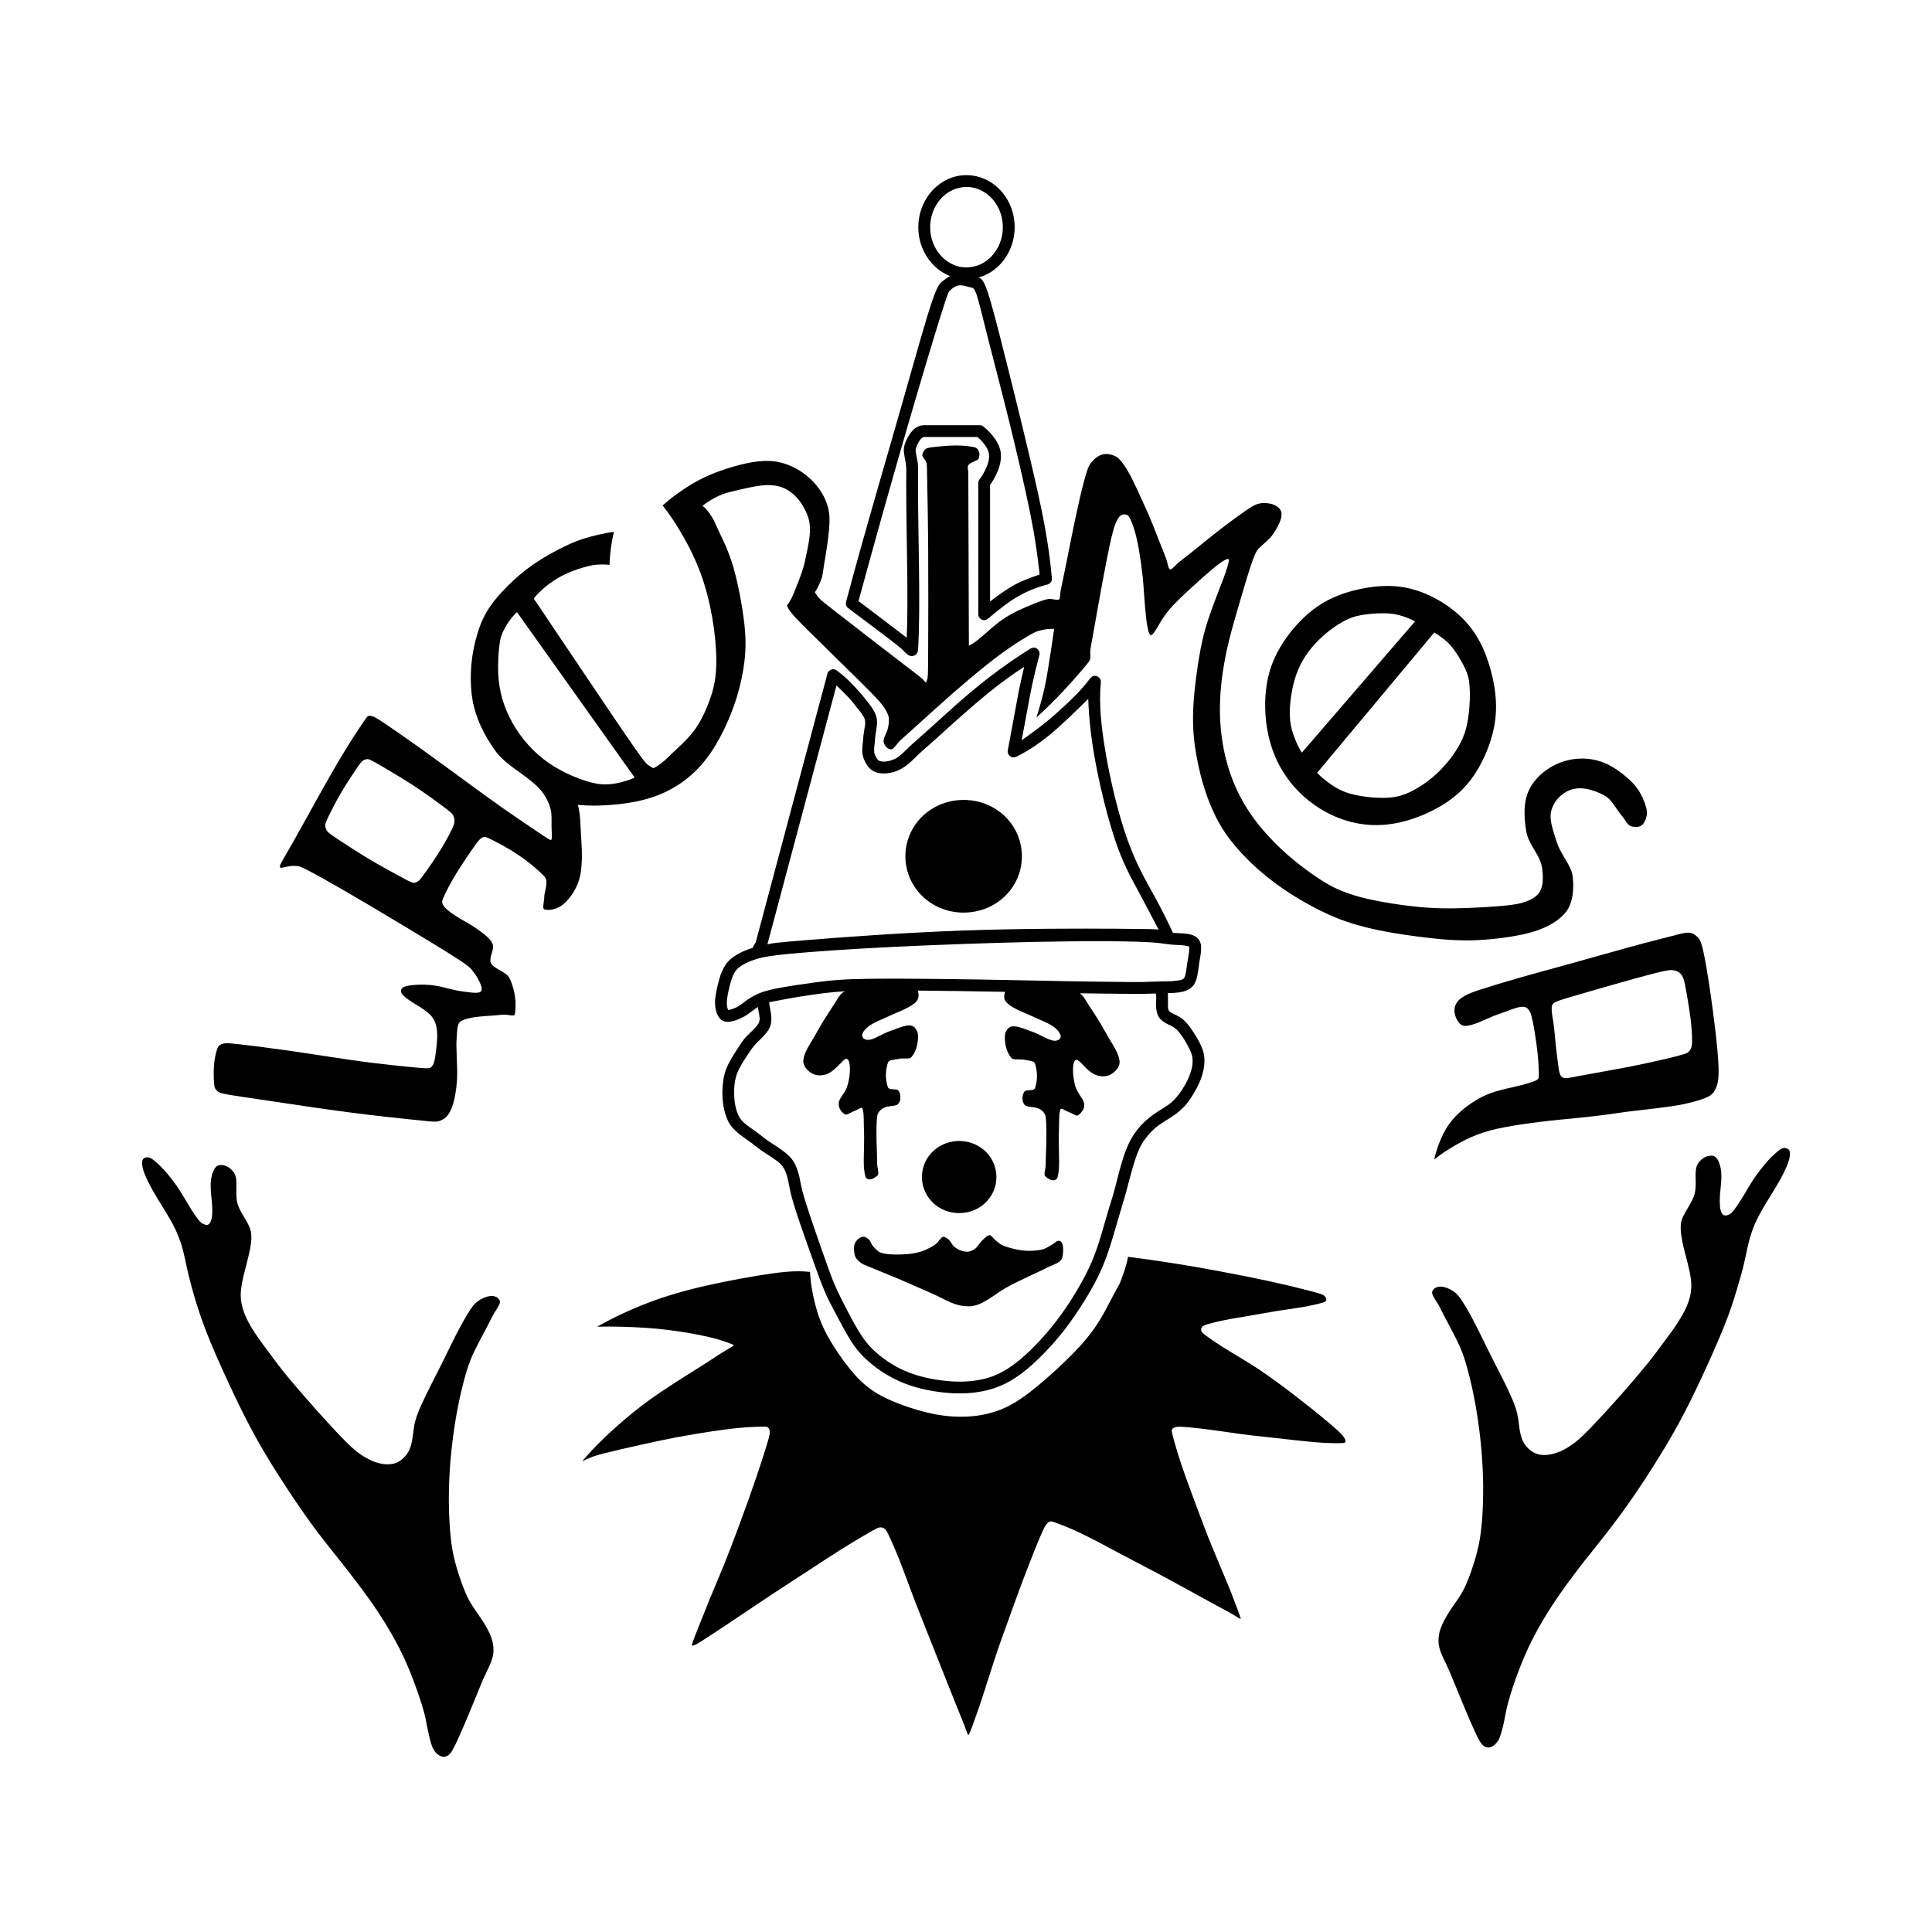
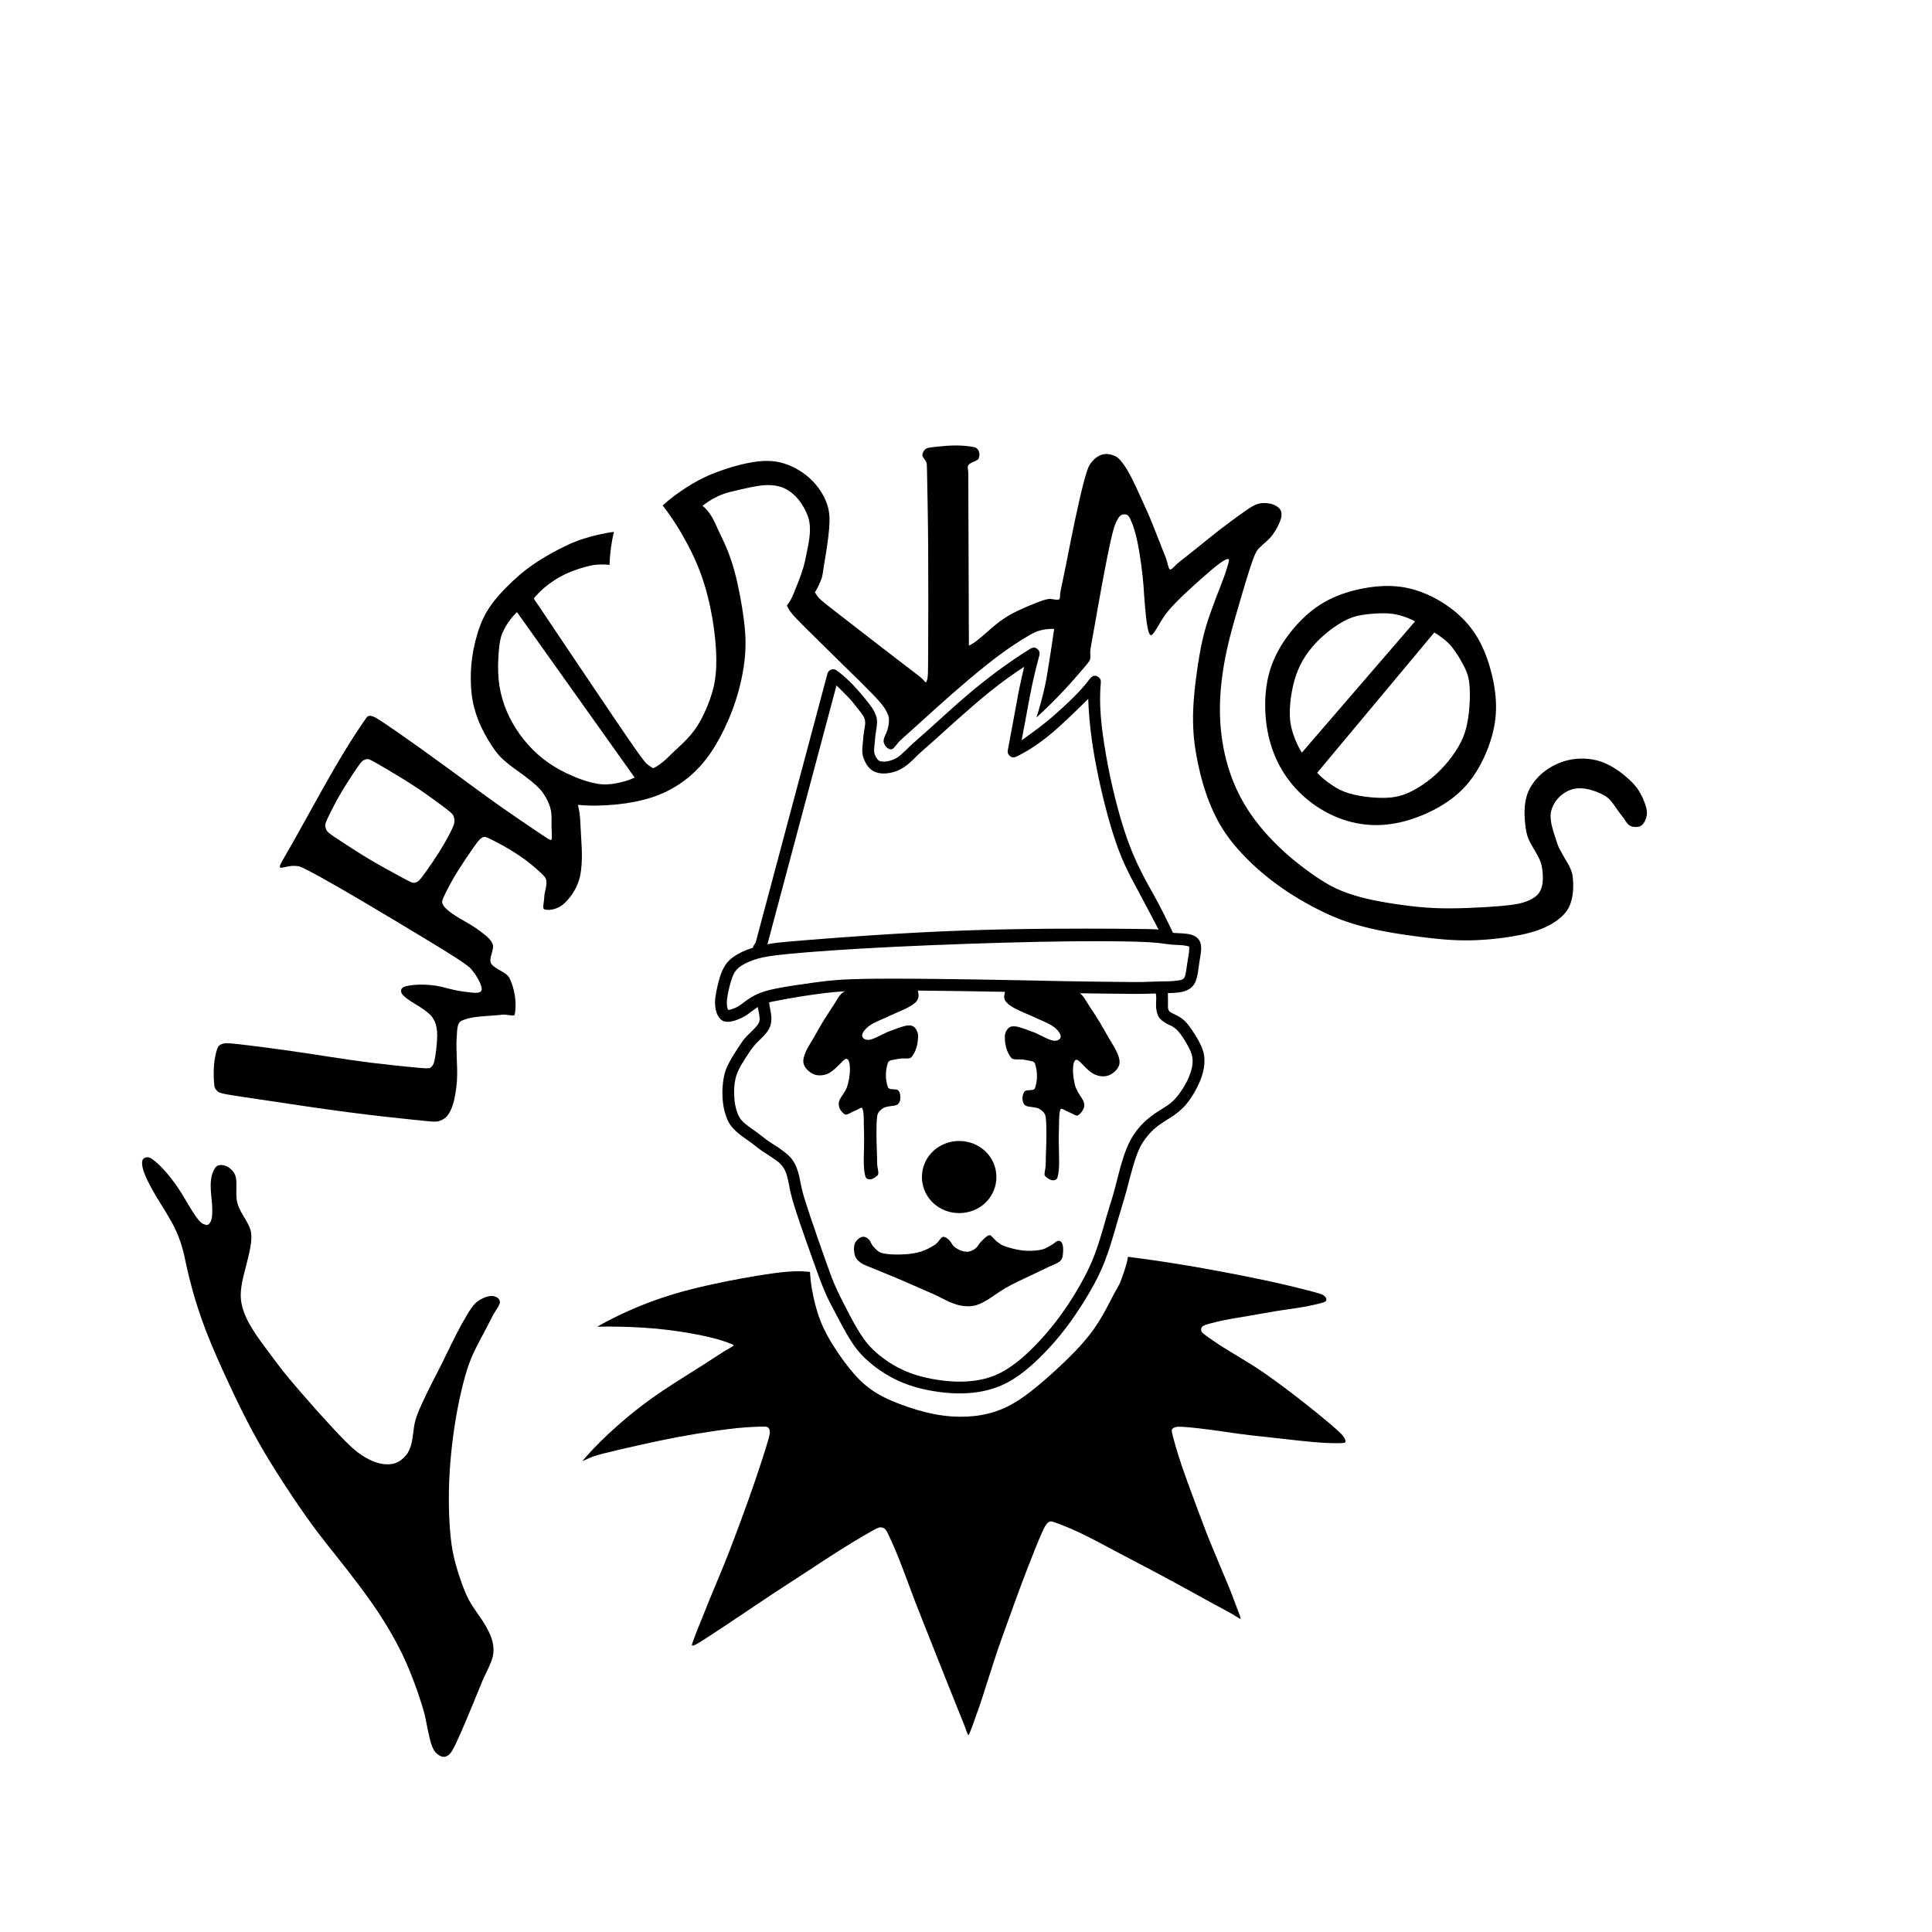
<svg xmlns="http://www.w3.org/2000/svg" version="1.0" id="Layer_1" x="0px" y="0px" width="192.756px" height="192.756px" viewBox="0 0 192.756 192.756" enable-background="new 0 0 192.756 192.756" xml:space="preserve">
  <g>
-     <polygon fill-rule="evenodd" clip-rule="evenodd" fill="#FFFFFF" points="0,0 192.756,0 192.756,192.756 0,192.756 0,0  " />
    <path fill-rule="evenodd" clip-rule="evenodd" d="M75.104,94.566c0.049-0.161,0.154-0.341,0.29-0.533l7.16-26.822   c0.037-0.118,0.083-0.236,0.27-0.355c0.188-0.105,0.412-0.13,0.649,0.032c0.431,0.315,0.84,0.659,1.271,1.082   c0.43,0.422,0.882,0.924,1.151,1.235c0.27,0.312,0.357,0.435,0.44,0.542c0.184,0.238,0.48,0.572,0.728,0.958   c0.141,0.222,0.25,0.444,0.325,0.657c0.075,0.213,0.117,0.419,0.115,0.687c-0.002,0.268-0.049,0.599-0.083,0.814   c-0.034,0.216-0.055,0.316-0.073,0.448c-0.031,0.233-0.05,0.561-0.078,0.829c-0.017,0.221-0.089,0.564-0.046,0.92   c0.027,0.183,0.098,0.34,0.173,0.474s0.154,0.246,0.244,0.318c0.09,0.073,0.192,0.106,0.334,0.124   c0.294,0.045,0.757-0.019,1.175-0.203c0.217-0.092,0.424-0.209,0.694-0.435c0.271-0.226,0.604-0.561,0.826-0.777   c0.221-0.216,0.33-0.313,0.586-0.539c0.256-0.226,0.66-0.579,1.273-1.128s1.436-1.296,2.139-1.931s1.288-1.156,2.078-1.819   c0.791-0.662,1.787-1.464,2.829-2.234c1.044-0.771,2.133-1.511,3.25-2.206c0.229-0.111,0.494-0.213,0.818,0.204   c0.078,0.133,0.103,0.301,0.06,0.455c-0.261,0.956-0.498,1.917-0.694,2.823c-0.195,0.906-0.349,1.756-0.465,2.385   c-0.115,0.629-0.192,1.039-0.287,1.549c-0.097,0.511-0.21,1.124-0.324,1.736c1.157-0.826,2.314-1.651,3.454-2.682   c1.14-1.031,2.393-2.159,3.384-3.502c0.253-0.283,0.574-0.386,0.945-0.007c0.091,0.12,0.131,0.272,0.116,0.415   c-0.207,2.176,0.028,4.374,0.497,7.135c0.47,2.761,1.274,6.091,2.166,8.581s1.871,4.138,2.645,5.542s1.341,2.564,1.89,3.734   c0.502,0.03,0.982,0.042,1.407,0.096c0.191,0.027,0.38,0.068,0.536,0.124c0.157,0.055,0.281,0.125,0.386,0.204   c0.259,0.2,0.354,0.394,0.424,0.626c0.091,0.25,0.062,0.766-0.015,1.24c-0.073,0.447-0.144,0.824-0.196,1.258   c-0.027,0.209-0.052,0.403-0.094,0.612c-0.041,0.211-0.099,0.436-0.167,0.619c-0.125,0.312-0.252,0.527-0.551,0.754   c-0.124,0.09-0.273,0.17-0.449,0.238c-0.176,0.07-0.38,0.127-0.683,0.17s-0.706,0.068-1.108,0.068   c0.007,0.281,0.012,0.564,0.011,0.789s-0.008,0.393-0.003,0.557s0.021,0.326,0.127,0.451c0.104,0.125,0.297,0.211,0.461,0.287   c0.164,0.078,0.3,0.146,0.499,0.26s0.461,0.27,0.8,0.662s0.754,1.021,1.05,1.535c0.601,1.051,0.729,1.631,0.7,2.396   c-0.019,0.393-0.091,0.826-0.237,1.289c-0.145,0.463-0.363,0.955-0.646,1.469s-0.631,1.047-0.981,1.457   c-1.041,1.18-2.041,1.461-3.084,2.342c-0.331,0.289-0.65,0.645-0.939,1.031c-0.288,0.385-0.545,0.799-0.809,1.486   c-0.265,0.686-0.536,1.645-0.708,2.289c-0.173,0.645-0.246,0.973-0.384,1.473s-0.341,1.168-0.501,1.703   c-0.161,0.535-0.28,0.934-0.409,1.381c-0.128,0.445-0.265,0.939-0.504,1.723c-0.24,0.785-0.582,1.857-1.035,2.9   s-1.016,2.057-1.641,3.072c-0.624,1.018-1.31,2.039-2.03,2.975c-0.721,0.938-1.479,1.787-2.199,2.518   c-0.72,0.73-1.403,1.34-2.027,1.818c-0.625,0.48-1.19,0.828-1.754,1.107c-0.564,0.277-1.127,0.484-1.738,0.639   c-0.611,0.156-1.27,0.26-1.982,0.305c-0.712,0.045-1.477,0.031-2.292-0.051s-1.683-0.23-2.454-0.424s-1.446-0.428-2.095-0.721   c-0.65-0.291-1.273-0.641-1.858-1.035c-0.584-0.396-1.128-0.84-1.605-1.301s-0.886-0.939-1.378-1.721   c-0.491-0.781-1.064-1.865-1.405-2.512c-0.34-0.646-0.448-0.855-0.567-1.082c-0.12-0.229-0.252-0.475-0.43-0.869   c-0.179-0.395-0.403-0.938-0.613-1.484c-0.209-0.547-0.403-1.1-0.612-1.682c-0.21-0.584-0.435-1.201-0.813-2.277   c-0.378-1.074-0.91-2.609-1.222-3.633c-0.312-1.021-0.405-1.533-0.477-1.914c-0.072-0.379-0.123-0.629-0.203-0.914   c-0.152-0.549-0.384-1.115-1.075-1.592c-0.314-0.234-0.711-0.482-1.038-0.695c-0.72-0.463-0.975-0.701-1.404-1.029   c-0.234-0.176-0.539-0.387-0.777-0.555c-0.239-0.168-0.413-0.295-0.644-0.494c-0.23-0.197-0.516-0.467-0.734-0.783   c-0.218-0.314-0.369-0.676-0.496-1.1c-0.264-0.816-0.365-1.994-0.235-3.066c0.056-0.518,0.146-0.977,0.345-1.469   c0.199-0.49,0.506-1.014,0.764-1.428c0.258-0.416,0.468-0.721,0.608-0.932c0.14-0.209,0.21-0.322,0.316-0.459   c0.212-0.285,0.605-0.662,0.968-1.016c0.183-0.18,0.352-0.357,0.47-0.525c0.118-0.17,0.186-0.332,0.189-0.564   c0.003-0.234-0.059-0.537-0.101-0.748c-0.042-0.213-0.062-0.332-0.085-0.451c-0.235,0.162-0.469,0.328-0.624,0.443   c-0.155,0.117-0.233,0.182-0.38,0.285c-0.259,0.199-0.903,0.537-1.446,0.672c-0.243,0.064-0.42,0.084-0.574,0.08   c-0.379-0.039-0.638-0.062-0.98-0.666c-0.08-0.156-0.146-0.338-0.192-0.551c-0.046-0.215-0.071-0.461-0.07-0.73   c0.002-0.271,0.031-0.566,0.113-0.998c0.082-0.434,0.215-1,0.345-1.432s0.256-0.725,0.389-0.974   c0.253-0.471,0.513-0.791,1.01-1.142c0.235-0.165,0.521-0.334,0.846-0.489C74.362,94.816,74.729,94.676,75.104,94.566   L75.104,94.566L75.104,94.566z M76.564,94.219c0.38-0.104,0.768-0.17,4.013-0.434c3.246-0.263,9.348-0.722,15.42-0.942   c6.072-0.221,12.114-0.203,15.375-0.184c3.261,0.02,3.74,0.041,4.219,0.083c-0.689-1.312-1.371-2.628-2.075-3.933   s-1.43-2.598-2.161-4.706c-0.732-2.108-1.472-5.031-1.964-7.562c-0.493-2.53-0.741-4.668-0.817-6.815   c-1.383,1.362-2.765,2.723-3.962,3.686c-1.199,0.963-2.186,1.578-3.227,2.089c-0.218,0.083-0.467,0.153-0.76-0.22   c-0.077-0.125-0.105-0.278-0.077-0.421l0,0l0.013-0.07c0.245-1.34,0.498-2.678,0.653-3.514s0.216-1.17,0.277-1.505   c0.06-0.335,0.121-0.67,0.235-1.211s0.281-1.288,0.457-2.033c-1.157,0.75-2.278,1.557-3.511,2.555   c-1.232,0.999-2.577,2.188-3.443,2.963c-0.866,0.774-1.253,1.132-1.763,1.589s-1.144,1.011-1.513,1.342   c-0.369,0.331-0.474,0.438-0.627,0.592c-0.153,0.153-0.354,0.353-0.589,0.557c-0.48,0.429-1.092,0.783-1.665,0.921   c-0.292,0.077-0.577,0.119-0.843,0.124s-0.513-0.028-0.722-0.087c-0.373-0.109-0.671-0.288-0.985-0.722   c-0.135-0.193-0.255-0.427-0.342-0.66c-0.087-0.232-0.142-0.463-0.15-0.75c-0.007-0.288,0.031-0.632,0.055-0.851   c0.024-0.219,0.033-0.312,0.038-0.4s0.006-0.17,0.026-0.335s0.059-0.414,0.089-0.595c0.058-0.375,0.126-0.613,0.05-0.97   c-0.047-0.186-0.152-0.371-0.313-0.596c-0.161-0.224-0.377-0.489-0.522-0.668c-0.145-0.18-0.217-0.274-0.309-0.392   c-0.091-0.117-0.202-0.257-0.484-0.555c-0.283-0.298-0.739-0.754-1.203-1.201L76.564,94.219L76.564,94.219L76.564,94.219z    M79.63,99.461c-0.874,0.145-1.677,0.299-2.101,0.381c-0.423,0.08-0.466,0.088-0.498,0.094c-0.067,0.006-0.173,0.037-0.3,0.078   c0.079,0.561,0.182,0.951,0.22,1.387c0.038,0.508-0.025,1.055-0.43,1.566c-0.206,0.271-0.502,0.572-0.697,0.762   c-0.195,0.191-0.29,0.271-0.431,0.428c-0.142,0.158-0.33,0.395-0.466,0.582c-0.136,0.188-0.22,0.326-0.329,0.494   c-0.109,0.166-0.244,0.361-0.444,0.686c-0.201,0.322-0.466,0.775-0.63,1.217c-0.303,0.844-0.324,1.805-0.23,2.758   c0.057,0.455,0.17,0.865,0.296,1.188c0.125,0.324,0.264,0.561,0.513,0.811c0.25,0.25,0.609,0.512,0.893,0.713   c0.609,0.416,0.906,0.668,1.368,1.023c0.244,0.182,0.521,0.365,0.739,0.506c0.219,0.141,0.379,0.236,0.652,0.426   c0.273,0.189,0.66,0.475,0.951,0.754c0.603,0.557,0.86,1.332,1.05,2.117c0.091,0.4,0.136,0.762,0.284,1.346   c0.148,0.586,0.401,1.396,0.815,2.629s0.992,2.885,1.333,3.854s0.449,1.254,0.572,1.594s0.263,0.736,0.474,1.23   c0.211,0.492,0.493,1.086,0.699,1.498c0.205,0.412,0.333,0.646,0.486,0.941c0.153,0.297,0.331,0.656,0.629,1.199   c0.298,0.545,0.717,1.273,1.124,1.846s0.801,0.988,1.267,1.393c0.465,0.406,1.001,0.803,1.568,1.146   c0.567,0.346,1.165,0.639,1.813,0.879c1.253,0.471,2.87,0.777,4.396,0.85c0.739,0.033,1.41-0.004,2.029-0.088   c1.262-0.182,2.225-0.518,3.278-1.188c0.539-0.342,1.119-0.781,1.772-1.369c0.652-0.59,1.376-1.33,2.083-2.15   c0.709-0.818,1.401-1.721,2.066-2.709s1.303-2.064,1.802-3.021c0.5-0.955,0.863-1.793,1.221-2.846   c0.358-1.055,0.712-2.326,0.95-3.154c0.239-0.826,0.364-1.209,0.472-1.555c0.108-0.346,0.2-0.654,0.315-1.088   c0.116-0.434,0.256-0.992,0.402-1.553c0.146-0.562,0.299-1.127,0.492-1.707c0.194-0.58,0.43-1.174,0.708-1.691   c0.278-0.516,0.6-0.955,0.95-1.346c0.35-0.391,0.729-0.734,1.139-1.041s0.851-0.576,1.189-0.787c0.69-0.42,1.093-0.756,1.663-1.547   c0.289-0.408,0.586-0.912,0.793-1.367c0.372-0.85,0.521-1.514,0.414-2.18c-0.057-0.311-0.182-0.627-0.435-1.098   s-0.635-1.096-0.984-1.479c-0.349-0.381-0.666-0.52-0.858-0.607c-0.192-0.086-0.262-0.123-0.393-0.203s-0.324-0.203-0.479-0.357   c-0.336-0.311-0.453-0.863-0.466-1.373c-0.017-0.477,0.073-0.861-0.036-1.213c-0.58,0.025-1.161,0.039-1.749,0.041   c-0.589,0.004-1.183-0.006-1.725-0.012c-0.542-0.008-1.03-0.012-1.705-0.018c-0.676-0.008-1.538-0.02-2.399-0.031   c0.203,0.129,0.323,0.289,0.462,0.486c0.083,0.123,0.165,0.262,0.249,0.4c0.084,0.137,0.169,0.275,0.294,0.465   c0.124,0.191,0.288,0.432,0.462,0.697c0.173,0.266,0.355,0.555,0.562,0.9c0.206,0.348,0.436,0.752,0.576,0.998   c0.14,0.248,0.189,0.336,0.276,0.484c0.178,0.301,0.459,0.748,0.655,1.113c0.1,0.186,0.19,0.375,0.258,0.539   c0.186,0.475,0.266,0.906,0.053,1.279c-0.139,0.311-0.645,0.744-1.01,0.85c-0.532,0.166-1.189,0.057-1.726-0.338   c-0.125-0.092-0.264-0.207-0.418-0.355c-0.155-0.148-0.327-0.33-0.439-0.445c-0.196-0.207-0.279-0.279-0.425-0.379   c-0.21-0.16-0.352,0.035-0.403,0.195c-0.028,0.074-0.054,0.174-0.072,0.303c-0.062,0.461-0.027,1.102,0.123,1.752   c0.1,0.631,0.457,1.098,0.784,1.615c0.301,0.543,0.272,0.922-0.246,1.48c-0.271,0.23-0.324,0.17-0.495,0.109   c-0.153-0.068-0.351-0.186-0.47-0.236c-0.154-0.066-0.25-0.098-0.376-0.162c-0.148-0.068-0.347-0.215-0.516-0.232   c-0.104,0.041-0.088,0.107-0.132,0.234c-0.057,0.174-0.086,0.639-0.087,1.049c-0.001,0.408-0.012,0.781-0.028,1.203   c-0.007,0.207-0.01,0.398-0.006,0.707c0.003,0.307,0.013,0.729,0.021,1.078c0.009,0.348,0.017,0.619,0.017,0.91   s-0.007,0.598-0.026,0.846c-0.021,0.248-0.051,0.438-0.08,0.58c-0.053,0.211-0.04,0.301-0.18,0.439   c-0.278,0.18-0.576,0.105-0.982-0.203c-0.175-0.145-0.184-0.191-0.188-0.299c0-0.164,0.033-0.332,0.065-0.504   c0.019-0.1,0.039-0.219,0.049-0.389c0.014-0.359,0.012-0.906,0.035-1.402c0.011-0.26,0.021-0.514,0.029-0.914   c0.008-0.398,0.016-0.939,0.006-1.383c-0.008-0.441-0.031-0.785-0.054-0.992c-0.043-0.379-0.09-0.393-0.197-0.564   c-0.114-0.154-0.278-0.283-0.437-0.371c-0.086-0.049-0.173-0.088-0.327-0.121c-0.154-0.035-0.378-0.064-0.511-0.082   c-0.241-0.033-0.284-0.039-0.438-0.084c-0.334-0.084-0.472-0.592-0.409-0.949c0.015-0.094,0.038-0.188,0.069-0.271   c0.03-0.084,0.067-0.162,0.101-0.211c0.165-0.195,0.464-0.129,0.75-0.176c0.101-0.025,0.2-0.012,0.288-0.129   c0.067-0.129,0.135-0.404,0.183-0.684c0.052-0.332,0.059-0.707,0.014-1.061c-0.021-0.176-0.058-0.346-0.09-0.482   c-0.033-0.139-0.064-0.242-0.096-0.311c-0.031-0.066-0.063-0.094-0.107-0.121c-0.076-0.082-0.519-0.15-0.729-0.186   c-0.072-0.014-0.162-0.033-0.228-0.045c-0.064-0.014-0.106-0.021-0.206-0.025c-0.18-0.01-0.452-0.006-0.599-0.006   c-0.189-0.008-0.419-0.02-0.551-0.25c-0.146-0.193-0.29-0.465-0.376-0.729c-0.099-0.279-0.169-0.648-0.188-0.988   c-0.018-0.424-0.023-0.748,0.332-1.137c0.256-0.219,0.402-0.197,0.648-0.195c0.223,0.002,0.636,0.129,1.03,0.271   c0.208,0.076,0.398,0.148,0.536,0.199s0.224,0.08,0.297,0.105s0.134,0.047,0.276,0.113c0.143,0.064,0.369,0.176,0.521,0.252   s0.23,0.117,0.356,0.18c0.126,0.061,0.301,0.141,0.448,0.195c0.393,0.137,0.639,0.199,0.981-0.016   c0.293-0.287,0.093-0.555-0.138-0.867c-0.074-0.088-0.166-0.182-0.275-0.273c-0.384-0.33-1.008-0.602-1.552-0.834   c-0.444-0.195-0.688-0.318-0.987-0.447c-0.171-0.076-0.395-0.17-0.581-0.248c-0.186-0.08-0.333-0.143-0.521-0.234   s-0.417-0.211-0.599-0.316c-0.181-0.105-0.313-0.199-0.416-0.283c-0.571-0.492-0.444-0.787-0.347-1.24   c-2.917-0.059-5.82-0.1-8.705-0.125c0.138,0.414,0.148,0.908-0.306,1.252c-0.096,0.08-0.22,0.17-0.391,0.273   c-0.318,0.199-0.883,0.465-1.373,0.668c-0.475,0.199-0.735,0.324-1.07,0.479c-0.174,0.08-0.377,0.168-0.517,0.227   c-0.139,0.061-0.215,0.092-0.358,0.16c-0.143,0.066-0.354,0.17-0.526,0.27c-0.172,0.098-0.306,0.191-0.42,0.285   c-0.394,0.346-0.792,0.781-0.455,1.156c0.188,0.145,0.392,0.164,0.601,0.135c0.429-0.047,1.183-0.508,1.789-0.77   c0.268-0.107,0.514-0.186,0.742-0.273c0.204-0.078,0.553-0.213,0.888-0.305c0.401-0.098,0.76-0.166,1.073,0.105   c0.486,0.539,0.362,0.979,0.292,1.611c-0.055,0.309-0.146,0.615-0.294,0.904c-0.065,0.127-0.139,0.242-0.199,0.326   c-0.159,0.221-0.203,0.219-0.324,0.25c-0.261,0.049-0.545,0.002-0.859,0.027c-0.359,0.049-0.441,0.082-0.704,0.121   c-0.179,0.045-0.372,0.02-0.543,0.246c-0.117,0.287-0.229,0.818-0.222,1.293c0,0.18,0.012,0.359,0.037,0.529   c0.024,0.17,0.062,0.33,0.095,0.453c0.032,0.123,0.058,0.209,0.087,0.262c0.166,0.201,0.462,0.137,0.752,0.182   c0.41-0.006,0.471,0.504,0.474,0.869c-0.021,0.201-0.035,0.375-0.252,0.609c-0.174,0.141-0.511,0.154-0.759,0.189   c-0.362,0.059-0.718,0.082-1.109,0.541c-0.054,0.07-0.095,0.141-0.127,0.213c-0.032,0.072-0.057,0.143-0.08,0.338   c-0.023,0.193-0.044,0.512-0.054,0.934c-0.01,0.42-0.008,0.947,0.003,1.484c0.013,0.535,0.035,1.082,0.047,1.461   c0.022,0.654,0.004,0.795,0.032,0.992c0.021,0.168,0.066,0.4,0.084,0.527c0.021,0.174,0.05,0.365-0.157,0.5   c-0.257,0.207-0.63,0.438-0.989,0.225c-0.139-0.129-0.128-0.211-0.18-0.412c-0.029-0.139-0.061-0.322-0.083-0.559   c-0.022-0.238-0.034-0.529-0.031-0.932c0.002-0.404,0.018-0.918,0.027-1.295c0.01-0.375,0.014-0.611,0.011-0.877   c-0.002-0.264-0.012-0.559-0.018-0.762c-0.006-0.205-0.011-0.318-0.013-0.496c-0.002-0.176-0.003-0.416-0.006-0.609   c-0.003-0.195-0.009-0.344-0.022-0.484c-0.014-0.141-0.034-0.271-0.058-0.371c-0.023-0.1-0.048-0.168-0.069-0.207   c-0.107-0.123-0.213,0.002-0.383,0.076c-0.138,0.088-0.465,0.217-0.614,0.285c-0.15,0.062-0.362,0.225-0.604,0.271   c-0.204,0.043-0.681-0.477-0.724-0.848c-0.036-0.186-0.034-0.336,0.017-0.496c0.026-0.084,0.068-0.178,0.145-0.307   c0.077-0.131,0.188-0.295,0.262-0.406c0.074-0.109,0.11-0.166,0.165-0.256c0.054-0.092,0.126-0.217,0.187-0.369   c0.172-0.48,0.311-1.137,0.317-1.812c0.002-0.191-0.007-0.354-0.024-0.488c-0.031-0.199-0.052-0.322-0.156-0.488   c-0.222-0.227-0.321-0.031-0.529,0.123c-0.467,0.471-1.186,1.26-1.763,1.355c-0.528,0.139-1.072,0.125-1.614-0.328   c-0.399-0.326-0.569-0.713-0.566-1.018c0.004-0.232,0.066-0.471,0.171-0.748c0.062-0.162,0.146-0.344,0.282-0.592   c0.136-0.25,0.325-0.564,0.449-0.77c0.125-0.205,0.184-0.301,0.289-0.486c0.105-0.186,0.257-0.457,0.403-0.715   c0.146-0.26,0.288-0.502,0.514-0.863c0.225-0.359,0.534-0.838,0.717-1.117c0.184-0.279,0.241-0.361,0.313-0.475   c0.142-0.225,0.268-0.459,0.385-0.621c0.061-0.088,0.144-0.197,0.219-0.281c0.162-0.176,0.305-0.25,0.467-0.303   c-0.656,0.035-1.311,0.092-2.111,0.186C81.45,99.184,80.505,99.316,79.63,99.461L79.63,99.461L79.63,99.461z M72.657,100.771   c0.292-0.053,0.577-0.146,0.842-0.283s0.509-0.316,0.665-0.436c0.155-0.121,0.22-0.182,0.411-0.311   c0.19-0.131,0.505-0.332,0.914-0.525c0.408-0.195,0.91-0.383,1.953-0.592c1.043-0.211,2.628-0.441,3.986-0.623   c1.358-0.18,2.489-0.309,5.305-0.348c2.816-0.037,7.317,0.016,10.989,0.074c3.672,0.061,6.514,0.127,8.685,0.168   c2.17,0.039,3.667,0.053,4.591,0.062c0.923,0.008,1.274,0.012,1.656,0.018c0.382,0.004,0.795,0.01,1.292,0   c0.498-0.01,1.078-0.033,1.491-0.049c0.893-0.035,1.022-0.008,1.487-0.037c0.243-0.016,0.559-0.049,0.775-0.092   c0.218-0.043,0.34-0.094,0.426-0.203c0.171-0.188,0.232-0.846,0.314-1.403c0.076-0.565,0.144-0.805,0.185-1.147   c0.017-0.18,0.036-0.396,0.016-0.613c-0.217-0.059-0.437-0.102-0.663-0.124c-0.225-0.022-0.455-0.024-0.727-0.038   s-0.584-0.041-1.021-0.103c-0.436-0.062-0.996-0.159-2.911-0.216c-1.916-0.057-5.186-0.074-9.645,0.016   c-4.46,0.09-10.109,0.286-14.649,0.509s-7.971,0.475-10.03,0.667c-2.06,0.192-2.747,0.327-3.307,0.481s-0.991,0.331-1.336,0.507   c-0.346,0.176-0.605,0.354-0.807,0.562c-0.202,0.207-0.347,0.444-0.496,0.854c-0.148,0.41-0.302,0.992-0.398,1.469   c-0.097,0.477-0.137,0.848-0.133,1.125C72.521,100.422,72.569,100.605,72.657,100.771L72.657,100.771z" />
-     <path fill-rule="evenodd" clip-rule="evenodd" d="M96.144,79.808c0.727,0,1.453,0.13,2.126,0.382   c0.673,0.252,1.292,0.626,1.817,1.093c0.526,0.467,0.959,1.028,1.272,1.646c0.614,1.206,0.775,2.671,0.381,4.035   c-0.192,0.664-0.51,1.291-0.936,1.843s-0.961,1.028-1.569,1.395c-1.212,0.738-2.747,1.014-4.179,0.753   c-0.714-0.129-1.397-0.386-2.005-0.753c-0.609-0.367-1.144-0.843-1.569-1.395c-0.876-1.13-1.256-2.55-1.126-3.896   c0.064-0.688,0.258-1.364,0.572-1.982c0.313-0.618,0.747-1.178,1.272-1.646c0.526-0.467,1.145-0.841,1.818-1.093   S95.417,79.808,96.144,79.808L96.144,79.808z" />
    <path fill-rule="evenodd" clip-rule="evenodd" d="M95.698,113.836c0.464,0,0.929,0.084,1.358,0.244   c0.43,0.162,0.826,0.4,1.162,0.699s0.612,0.658,0.813,1.053c0.393,0.771,0.495,1.711,0.243,2.584   c-0.122,0.426-0.325,0.826-0.599,1.18c-0.271,0.354-0.613,0.658-1.002,0.893c-0.775,0.471-1.755,0.648-2.67,0.48   c-0.457-0.082-0.893-0.246-1.282-0.48c-0.389-0.234-0.73-0.539-1.003-0.893c-0.561-0.723-0.804-1.633-0.721-2.494   c0.041-0.439,0.165-0.873,0.366-1.27c0.201-0.395,0.478-0.754,0.813-1.053C93.888,114.146,94.814,113.834,95.698,113.836   L95.698,113.836z" />
    <path fill-rule="evenodd" clip-rule="evenodd" d="M85.951,123.422c0.27-0.074,0.507-0.021,0.824,0.342   c0.156,0.258,0.176,0.434,0.436,0.691c0.046,0.053,0.229,0.242,0.4,0.377c0.099,0.076,0.183,0.123,0.31,0.164   c0.128,0.041,0.299,0.078,0.52,0.107c0.418,0.064,1.196,0.082,1.898,0.035c0.343-0.021,0.629-0.059,0.892-0.107   c0.525-0.098,0.947-0.24,1.397-0.469c0.225-0.113,0.46-0.248,0.616-0.354c0.156-0.105,0.232-0.18,0.311-0.27   c0.124-0.139,0.222-0.297,0.353-0.424c0.2-0.184,0.306-0.119,0.479-0.031c0.083,0.047,0.188,0.123,0.273,0.203   c0.241,0.232,0.294,0.447,0.496,0.658c0.404,0.359,1.182,0.701,1.717,0.463c0.275-0.09,0.58-0.307,0.74-0.588   c0.102-0.15,0.203-0.285,0.342-0.418c0.174-0.168,0.199-0.199,0.301-0.291c0.142-0.133,0.412-0.344,0.558-0.256   c0.107,0.053,0.197,0.168,0.302,0.283c0.103,0.113,0.228,0.238,0.326,0.307c0.102,0.076,0.231,0.193,0.396,0.301   c0.101,0.062,0.21,0.117,0.432,0.197c0.44,0.154,1.155,0.354,1.706,0.41c0.271,0.033,0.54,0.047,0.806,0.043   c0.267-0.006,0.528-0.027,0.751-0.055c0.394-0.043,0.692-0.127,1.001-0.312c0.13-0.074,0.25-0.146,0.33-0.193   c0.183-0.104,0.179-0.098,0.27-0.168c0.263-0.217,0.464-0.398,0.748-0.166c0.188,0.273,0.202,0.586,0.182,0.996   c-0.01,0.17-0.027,0.338-0.053,0.463c-0.051,0.23-0.111,0.338-0.271,0.48c-0.15,0.135-0.439,0.268-0.699,0.375   c-0.134,0.057-0.255,0.105-0.433,0.191c-0.177,0.084-0.411,0.203-0.769,0.375c-0.357,0.17-0.837,0.393-1.222,0.574   c-0.385,0.18-0.673,0.316-1.054,0.502c-0.381,0.188-0.854,0.424-1.261,0.66c-0.406,0.236-0.747,0.477-0.975,0.635   c-0.227,0.158-0.341,0.236-0.532,0.357c-0.19,0.123-0.46,0.289-0.69,0.412c-0.915,0.482-1.499,0.457-2.262,0.334   c-0.403-0.068-0.925-0.266-1.435-0.512c-0.25-0.121-0.475-0.24-0.722-0.361c-0.246-0.121-0.515-0.248-0.944-0.438   c-0.429-0.191-1.021-0.445-1.559-0.682c-0.539-0.236-1.026-0.451-1.604-0.695c-0.578-0.244-1.248-0.518-1.679-0.693   c-0.739-0.301-0.816-0.336-1.045-0.43c-0.21-0.086-0.447-0.166-0.653-0.27c-0.112-0.055-0.241-0.127-0.356-0.209   c-0.614-0.467-0.586-0.793-0.647-1.285c0.009-0.385,0.007-0.746,0.511-1.135C85.791,123.492,85.877,123.447,85.951,123.422   L85.951,123.422z" />
-     <path fill-rule="evenodd" clip-rule="evenodd" d="M94.767,27.536c-0.446-0.178-0.864-0.424-1.243-0.735   c-0.378-0.31-0.718-0.685-1-1.108c-0.881-1.345-1.123-2.934-0.704-4.508c0.139-0.504,0.35-0.984,0.62-1.417   c0.271-0.433,0.599-0.819,0.97-1.142c1.202-1.029,2.594-1.335,3.971-1.048c0.458,0.1,0.903,0.273,1.318,0.514   c0.416,0.241,0.801,0.551,1.139,0.918c0.337,0.367,0.626,0.792,0.85,1.255c0.454,0.931,0.633,2.022,0.506,3.066   c-0.062,0.523-0.2,1.034-0.403,1.509c-0.204,0.475-0.474,0.915-0.796,1.3c-0.321,0.385-0.694,0.715-1.1,0.978   c-0.406,0.262-0.845,0.458-1.303,0.581c0.283,0.035,0.52,0.212,0.898,1.292c0.378,1.08,0.899,3.063,1.864,6.898   s2.375,9.522,3.238,13.461c0.865,3.942,1.147,6.137,1.355,8.34c0.002,0.17,0.011,0.328-0.252,0.54   c-0.058,0.04-0.123,0.069-0.19,0.086c-1.018,0.26-1.998,0.646-2.983,1.212c-0.986,0.565-1.957,1.374-2.929,2.182v0   c-0.232,0.191-0.507,0.257-0.825-0.018c-0.112-0.115-0.167-0.268-0.167-0.412V48.19c0.001-0.123,0.035-0.248,0.127-0.366   c0.22-0.28,0.4-0.59,0.549-0.883c0.147-0.293,0.256-0.577,0.323-0.826c0.21-0.784,0.032-1.227-0.427-1.842   c-0.175-0.225-0.399-0.462-0.644-0.676h-5.301c-0.116,0-0.215,0.058-0.335,0.181c-0.191,0.18-0.489,0.751-0.539,1.087   c-0.021,0.207,0.079,0.598,0.148,0.959c0.033,0.165,0.058,0.287,0.075,0.508c0.017,0.221,0.026,0.541,0.025,0.823   c-0.002,0.283-0.014,0.53-0.013,1.432c0.001,0.902,0.016,2.46,0.04,4.019l0.05,3.292c0.028,1.844,0.043,3.688,0.029,5.181   s-0.053,2.632-0.082,3.237c-0.03,0.605-0.052,0.676-0.08,0.741c-0.048,0.106-0.098,0.209-0.26,0.311   c-0.271,0.16-0.587,0.095-0.839-0.144c-0.087-0.075-0.187-0.172-0.275-0.271c-0.088-0.098-0.163-0.197-1.078-0.91   c-0.92-0.717-2.702-2.04-4.468-3.369c-0.214-0.169-0.271-0.4-0.215-0.625c1.946-7.306,4.112-14.551,5.597-19.786   c1.484-5.235,2.388-8.434,2.96-10.127c0.572-1.693,0.811-1.882,1.054-2.067C94.264,27.883,94.51,27.7,94.767,27.536L94.767,27.536   L94.767,27.536z M103.536,55.749c-0.101-0.79-0.284-2.215-0.777-4.656s-1.296-5.9-2.084-9.091   c-0.788-3.191-1.563-6.115-2.114-8.289c-0.552-2.173-0.879-3.596-1.12-4.303c-0.241-0.707-0.397-0.698-0.614-0.74   c-0.217-0.042-0.497-0.136-0.72-0.177c-0.423-0.072-0.661,0.005-0.954,0.182c-0.138,0.088-0.283,0.209-0.398,0.332   c-0.115,0.123-0.201,0.249-0.879,2.413c-0.679,2.164-1.951,6.367-3.428,11.463s-3.16,11.086-4.795,17.089   c0.921,0.695,1.841,1.391,2.644,2c0.802,0.609,1.486,1.132,2.171,1.656c0.03-0.933,0.06-1.865,0.065-3.15s-0.007-2.922-0.032-4.56   l-0.05-3.292c-0.026-1.71-0.037-3.42-0.036-4.386s0.018-1.187,0.006-1.45c-0.011-0.263-0.05-0.568-0.081-0.757   c-0.03-0.189-0.053-0.262-0.083-0.432c-0.031-0.169-0.072-0.434-0.08-0.649c-0.027-0.407,0.143-0.821,0.38-1.291   c0.119-0.226,0.248-0.421,0.38-0.58c0.424-0.498,0.853-0.655,1.293-0.662h5.511c0.12,0,0.243,0.034,0.359,0.122   c0.979,0.773,1.657,1.794,1.745,2.625c0.037,0.289,0.027,0.593-0.033,0.928c-0.113,0.658-0.474,1.5-1.032,2.292v11.622   c0.807-0.604,1.612-1.208,2.437-1.656c0.823-0.448,1.666-0.74,2.508-1.033c-0.018-0.155-0.034-0.311-0.053-0.466   C103.654,56.695,103.637,56.54,103.536,55.749L103.536,55.749L103.536,55.749z M95.366,18.83c-0.393,0.133-0.769,0.342-1.105,0.62   s-0.633,0.625-0.868,1.021c-0.478,0.798-0.678,1.797-0.559,2.738c0.059,0.475,0.195,0.935,0.398,1.353   c0.204,0.417,0.474,0.792,0.789,1.102c1.019,0.976,2.256,1.229,3.467,0.837c0.394-0.133,0.769-0.342,1.106-0.621   c0.336-0.278,0.633-0.625,0.867-1.02c0.478-0.798,0.678-1.797,0.559-2.738c-0.059-0.475-0.195-0.935-0.398-1.353   c-0.203-0.417-0.473-0.792-0.788-1.102C97.813,18.691,96.577,18.438,95.366,18.83L95.366,18.83z" />
    <path fill-rule="evenodd" clip-rule="evenodd" d="M19.181,128.625c-0.545-1.979-0.611-2.604-0.859-3.604   c-0.214-0.947-0.662-2.189-1.308-3.289c-0.612-1.084-1.286-2.072-1.844-3.08c-0.28-0.506-0.534-1.025-0.698-1.424   s-0.236-0.676-0.271-0.896c-0.035-0.219-0.033-0.381-0.007-0.498c0.079-0.291,0.234-0.314,0.395-0.361   c0.101-0.02,0.215-0.018,0.352,0.033c0.136,0.053,0.296,0.156,0.532,0.352s0.549,0.484,0.93,0.906   c0.381,0.424,0.83,0.98,1.227,1.553c0.397,0.572,0.742,1.16,0.978,1.561s0.362,0.613,0.557,0.918   c0.195,0.303,0.459,0.693,0.657,0.932c0.198,0.24,0.33,0.328,0.451,0.385c0.276,0.096,0.512,0.256,0.766-0.279   c0.057-0.141,0.108-0.336,0.129-0.639c0.021-0.303,0.01-0.713-0.011-1.049c-0.022-0.336-0.055-0.598-0.085-0.912   c-0.03-0.314-0.059-0.682-0.053-1.018s0.046-0.641,0.107-0.896c0.061-0.258,0.143-0.469,0.229-0.627   c0.215-0.379,0.378-0.422,0.596-0.455c0.245-0.027,0.591,0.045,0.899,0.258c0.147,0.102,0.282,0.229,0.394,0.371   c0.111,0.141,0.2,0.297,0.257,0.488c0.115,0.365,0.09,0.953,0.079,1.482c-0.004,0.256-0.002,0.477,0.022,0.717   c0.024,0.24,0.07,0.502,0.192,0.809s0.32,0.658,0.459,0.895c0.139,0.238,0.219,0.361,0.328,0.553   c0.109,0.191,0.246,0.449,0.338,0.684s0.14,0.443,0.156,0.742c0.016,0.297,0,0.686-0.106,1.264   c-0.105,0.576-0.299,1.344-0.427,1.836c-0.126,0.492-0.186,0.707-0.259,1.02c-0.143,0.607-0.313,1.477-0.25,2.197   c0.026,0.35,0.095,0.689,0.209,1.062c0.115,0.371,0.276,0.777,0.516,1.238c0.24,0.459,0.56,0.975,0.917,1.494   c0.357,0.518,0.751,1.039,1.085,1.486c0.334,0.447,0.608,0.816,0.894,1.199s0.584,0.777,1.251,1.574   c0.666,0.797,1.701,1.994,2.749,3.168c1.048,1.172,2.109,2.318,2.839,3.047s1.128,1.039,1.5,1.293   c0.373,0.252,0.719,0.447,1.049,0.596c0.33,0.146,0.644,0.248,0.934,0.309s0.558,0.084,0.801,0.074   c0.448-0.016,0.841-0.131,1.234-0.42c0.179-0.133,0.349-0.297,0.498-0.484c0.551-0.658,0.634-1.576,0.739-2.379   c0.039-0.312,0.079-0.648,0.189-1.059s0.289-0.895,0.602-1.588c0.312-0.691,0.759-1.592,1.102-2.27   c0.343-0.676,0.584-1.131,0.872-1.707c0.287-0.576,0.623-1.273,0.973-1.984s0.715-1.434,1.076-2.09s0.718-1.246,0.981-1.619   s0.434-0.529,0.626-0.668c0.191-0.137,0.404-0.258,0.62-0.348c0.215-0.09,0.432-0.15,0.613-0.172   c0.182-0.021,0.327-0.004,0.456,0.035c0.129,0.039,0.24,0.1,0.324,0.172c0.22,0.225,0.226,0.348,0.158,0.574   c-0.118,0.312-0.377,0.658-0.555,0.959c-0.098,0.164-0.197,0.355-0.293,0.549c-0.097,0.193-0.191,0.387-0.382,0.752   c-0.191,0.363-0.479,0.898-0.748,1.41s-0.521,1-0.756,1.541c-0.234,0.541-0.451,1.135-0.693,1.99   c-0.242,0.854-0.51,1.969-0.74,3.152c-0.229,1.182-0.42,2.434-0.565,3.68c-0.145,1.244-0.244,2.482-0.291,3.678   c-0.047,1.193-0.043,2.342-0.002,3.396c0.041,1.053,0.118,2.01,0.232,2.832c0.115,0.822,0.267,1.51,0.478,2.248   c0.21,0.736,0.479,1.523,0.718,2.141c0.24,0.615,0.45,1.064,0.724,1.527c0.274,0.461,0.611,0.939,0.853,1.285   c0.242,0.346,0.388,0.562,0.565,0.859c0.176,0.299,0.383,0.68,0.528,1.025c0.275,0.668,0.357,1.203,0.314,1.764   c-0.024,0.271-0.084,0.549-0.231,0.932c-0.148,0.381-0.384,0.867-0.535,1.182c-0.152,0.314-0.219,0.457-0.427,0.955   c-0.207,0.5-0.555,1.355-0.92,2.242c-0.365,0.885-0.749,1.801-1.09,2.582c-0.342,0.779-0.642,1.426-0.854,1.801   c-0.213,0.375-0.339,0.48-0.457,0.559c-0.383,0.264-0.697,0.166-1.089-0.133c-0.129-0.107-0.25-0.242-0.365-0.449   s-0.223-0.482-0.344-0.943c-0.121-0.459-0.254-1.104-0.34-1.543c-0.084-0.438-0.12-0.672-0.241-1.133   c-0.122-0.461-0.329-1.15-0.634-2.031c-0.306-0.881-0.709-1.957-1.139-2.938c-0.43-0.982-0.886-1.869-1.419-2.811   c-0.534-0.939-1.145-1.934-1.908-3.035s-1.677-2.311-2.441-3.297c-0.765-0.984-1.381-1.744-2.029-2.561   c-0.648-0.818-1.328-1.693-2.206-2.934s-1.953-2.846-2.893-4.328s-1.744-2.84-2.512-4.27c-0.769-1.428-1.501-2.93-2.301-4.646   c-0.8-1.717-1.667-3.65-2.312-5.324C19.893,131.078,19.468,129.662,19.181,128.625L19.181,128.625z" />
    <path fill-rule="evenodd" clip-rule="evenodd" d="M21.675,104.635c0.062-0.17,0.107-0.238,0.17-0.299s0.142-0.113,0.245-0.156   c0.103-0.043,0.229-0.078,0.413-0.092c0.185-0.016,0.429-0.01,1.418,0.104c0.989,0.111,2.724,0.328,4.404,0.564   c1.68,0.234,3.307,0.488,4.718,0.705s2.609,0.396,3.917,0.559c1.308,0.164,2.728,0.311,3.722,0.41   c0.995,0.1,1.564,0.152,1.881,0.154s0.379-0.047,0.442-0.104s0.125-0.123,0.185-0.225c0.061-0.102,0.119-0.24,0.178-0.527   c0.059-0.285,0.118-0.721,0.166-1.152c0.047-0.434,0.082-0.867,0.086-1.211c0.005-0.344-0.021-0.602-0.061-0.826   c-0.076-0.414-0.195-0.732-0.44-1.062c-0.209-0.309-0.723-0.691-1.189-0.992c-0.239-0.156-0.435-0.27-0.647-0.4   s-0.442-0.279-0.636-0.424c-0.324-0.242-0.565-0.461-0.607-0.641c-0.033-0.18-0.084-0.381,0.269-0.559   c0.116-0.047,0.297-0.094,0.536-0.135c0.468-0.088,1.334-0.123,2.117-0.049c0.788,0.078,1.31,0.234,1.889,0.377   c0.292,0.072,0.618,0.148,0.863,0.195c0.577,0.1,0.625,0.086,0.906,0.129c0.157,0.021,0.385,0.053,0.583,0.066   c0.198,0.014,0.366,0.01,0.485-0.006c0.12-0.018,0.191-0.047,0.244-0.084c0.153-0.127,0.134-0.219,0.123-0.381   c-0.024-0.312-0.431-1.146-0.947-1.768c-0.15-0.196-0.297-0.387-1.452-1.138s-3.318-2.062-5.432-3.332   c-2.114-1.27-4.179-2.498-5.858-3.47c-1.679-0.972-2.971-1.688-3.691-2.056c-0.721-0.369-0.87-0.389-1.035-0.404   c-0.165-0.016-0.347-0.027-0.558-0.008c-0.211,0.02-0.452,0.069-0.602,0.101c-0.149,0.032-0.206,0.045-0.273,0.059   c-0.068,0.013-0.147,0.026-0.197,0.02c-0.05-0.007-0.071-0.035-0.083-0.076c-0.012-0.041-0.013-0.094,0.03-0.202   c0.042-0.109,0.13-0.272,0.362-0.68s0.61-1.06,1.034-1.808c0.423-0.748,0.893-1.591,1.331-2.385   c0.439-0.794,0.847-1.54,1.477-2.659c0.63-1.119,1.483-2.612,2.234-3.846c0.752-1.233,1.402-2.207,1.768-2.744   c0.365-0.538,0.445-0.641,0.52-0.697c0.223-0.126,0.331-0.054,0.561,0.014c0.143,0.053,0.328,0.142,1.085,0.646   c0.757,0.504,2.087,1.425,3.654,2.546c1.566,1.122,3.369,2.444,4.753,3.46c1.385,1.016,2.354,1.724,3.437,2.483   c1.083,0.758,2.282,1.567,3.093,2.116c0.812,0.548,1.235,0.835,1.462,0.965s0.258,0.102,0.283,0.059   c0.066-0.069,0.053-0.428,0.037-0.741c-0.009-0.175-0.019-0.321-0.021-0.54c-0.006-0.416,0.021-0.955-0.023-1.352   c-0.043-0.56-0.349-1.365-0.879-2.093c-0.166-0.223-0.358-0.436-0.633-0.688c-0.274-0.252-0.63-0.543-1.031-0.845   s-0.846-0.616-1.182-0.861c-0.335-0.246-0.561-0.423-0.802-0.629c-0.24-0.205-0.497-0.438-0.734-0.708   c-0.238-0.269-0.458-0.574-0.702-0.949c-0.492-0.75-1.013-1.696-1.333-2.541c-0.164-0.421-0.298-0.837-0.404-1.246   c-0.227-0.862-0.317-1.763-0.333-2.733c-0.014-1.019,0.076-2.063,0.28-3.094c0.102-0.512,0.23-1.019,0.374-1.497   c0.406-1.372,0.919-2.348,1.766-3.405c0.301-0.375,0.656-0.772,1.076-1.199c0.419-0.427,0.903-0.881,1.363-1.276   s0.898-0.73,1.384-1.065c0.486-0.335,1.021-0.671,1.616-1.007c0.595-0.336,1.25-0.672,1.802-0.927   c1.109-0.516,1.993-0.772,3.044-1.021c0.53-0.121,1.052-0.223,1.581-0.285c-0.264,1.052-0.405,2.157-0.449,3.295   c-0.312-0.043-0.63-0.048-0.935-0.041c-0.304,0.007-0.597,0.034-0.979,0.115c-0.382,0.082-0.854,0.219-1.294,0.367   c-0.832,0.277-1.577,0.619-2.32,1.111c-0.35,0.229-0.691,0.479-0.991,0.738c-0.3,0.259-0.56,0.527-0.728,0.703   c-0.353,0.356-0.301,0.375-0.204,0.536c0.054,0.078,0.133,0.175,0.351,0.495c0.217,0.32,0.575,0.862,1.463,2.187   c0.889,1.325,2.308,3.433,3.906,5.806s3.375,5.01,4.34,6.381c0.965,1.371,1.117,1.475,1.274,1.579   c0.158,0.104,0.315,0.226,0.493,0.305c0.429-0.191,0.795-0.503,1.053-0.711c0.258-0.208,0.384-0.359,0.676-0.639   c0.292-0.28,0.75-0.688,1.232-1.16c0.481-0.472,0.987-1.009,1.459-1.756c0.472-0.748,0.911-1.707,1.235-2.625   s0.535-1.796,0.603-2.945s-0.006-2.568-0.205-4.049s-0.521-3.025-0.96-4.447s-0.994-2.723-1.691-4.028   c-0.697-1.306-1.513-2.636-2.474-3.852c0.728-0.671,1.536-1.251,2.333-1.771c0.797-0.519,1.601-0.959,2.542-1.35   c0.94-0.39,2.017-0.729,2.918-0.954c0.901-0.225,1.626-0.334,2.258-0.363c0.631-0.03,1.168,0.02,1.699,0.147   c0.531,0.128,1.055,0.333,1.551,0.602c0.497,0.269,0.966,0.6,1.382,0.981c0.416,0.381,0.78,0.811,1.074,1.26   c0.294,0.449,0.52,0.917,0.674,1.399c0.155,0.482,0.239,0.979,0.217,1.725c-0.022,0.746-0.15,1.74-0.268,2.538   c-0.118,0.797-0.226,1.396-0.291,1.799c-0.065,0.403-0.088,0.61-0.12,0.805c-0.031,0.195-0.07,0.38-0.197,0.688   s-0.31,0.761-0.584,1.153c0.068,0.124,0.151,0.239,0.233,0.354s0.167,0.229,0.381,0.421s0.555,0.462,1.593,1.27   s2.774,2.151,4.034,3.125c1.261,0.974,2.046,1.579,2.709,2.084c0.663,0.506,1.203,0.913,1.507,1.159   c0.448,0.364,0.397,0.387,0.505,0.493c0.081,0.092,0.127,0.123,0.181-0.019c0.021-0.051,0.047-0.121,0.072-0.218   c0.024-0.097,0.048-0.22,0.062-0.525s0.019-0.792,0.028-2.998c0.008-2.205,0.021-6.129,0-9.292   c-0.02-3.163-0.073-5.565-0.098-6.895c-0.026-1.331-0.025-1.589-0.043-1.749c-0.031-0.271-0.141-0.332-0.236-0.495   c-0.103-0.143-0.228-0.308-0.205-0.415c0.003-0.156,0.159-0.511,0.38-0.623c0.05-0.033,0.103-0.062,0.251-0.091   c0.306-0.058,1.118-0.148,1.805-0.199c0.362-0.024,0.685-0.032,0.989-0.03s0.593,0.015,0.855,0.039   c0.263,0.023,0.5,0.059,0.667,0.086c0.328,0.06,0.422,0.063,0.599,0.288c0.158,0.263,0.215,0.537,0.05,0.931   c-0.098,0.146-0.532,0.272-0.798,0.435c-0.087,0.062-0.148,0.083-0.237,0.227c-0.083,0.177,0.026,0.501,0.022,0.741   c0.02,5.742,0.039,11.484,0.06,17.226c0.278-0.133,0.539-0.302,0.862-0.553c0.323-0.251,0.707-0.59,1.036-0.88   c0.33-0.291,0.604-0.532,0.938-0.794s0.731-0.546,1.225-0.828c0.493-0.283,1.084-0.563,1.718-0.837   c0.634-0.273,1.312-0.539,1.729-0.665c0.418-0.126,0.576-0.113,0.709-0.097c0.22,0.022,0.423,0.074,0.645,0.073   c0.231-0.012,0.211-0.175,0.229-0.315c0.005-0.091,0-0.183,0.024-0.354c0.023-0.17,0.076-0.419,0.177-0.896   c0.101-0.478,0.248-1.184,0.389-1.889c0.141-0.705,0.274-1.409,0.497-2.511c0.222-1.102,0.532-2.602,0.817-3.851   c0.284-1.249,0.542-2.247,0.73-2.844s0.306-0.792,0.436-0.969c0.747-0.973,1.583-1.12,2.5-0.67c0.152,0.087,0.288,0.195,0.48,0.417   c0.191,0.222,0.439,0.558,0.714,1.03c0.274,0.473,0.577,1.083,0.822,1.604c0.246,0.522,0.437,0.956,0.597,1.31   c0.161,0.354,0.292,0.628,0.457,0.996c0.164,0.368,0.362,0.829,0.638,1.513c0.276,0.685,0.629,1.593,0.855,2.171   c0.228,0.577,0.33,0.824,0.396,0.996c0.125,0.314,0.159,0.517,0.238,0.806c0.036,0.131,0.068,0.237,0.104,0.309   c0.035,0.073,0.073,0.112,0.12,0.122c0.077,0.044,0.312-0.181,0.524-0.398c0.101-0.104,0.172-0.18,0.393-0.359   c0.22-0.179,0.589-0.46,0.982-0.769c0.395-0.309,0.812-0.646,1.311-1.051c0.499-0.406,1.079-0.882,1.846-1.47   c0.766-0.587,1.718-1.286,2.337-1.72c0.62-0.434,0.907-0.602,1.161-0.704c0.469-0.187,0.907-0.179,1.364-0.108   c0.21,0.038,0.396,0.101,0.553,0.181c0.354,0.186,0.52,0.39,0.594,0.601c0.041,0.118,0.055,0.25,0.04,0.416   c-0.01,0.332-0.258,0.927-0.593,1.479c-0.17,0.284-0.348,0.537-0.544,0.751c-0.392,0.402-0.741,0.67-1.04,0.972   c-0.154,0.141-0.334,0.29-0.663,1.174c-0.33,0.884-0.811,2.503-1.252,4.002c-0.44,1.5-0.842,2.879-1.136,4.074   c-0.295,1.194-0.483,2.203-0.621,3.139c-0.138,0.936-0.225,1.8-0.265,2.616c-0.077,1.584,0.004,3.039,0.246,4.512   c0.118,0.713,0.275,1.417,0.465,2.086c0.893,3.108,2.514,5.885,5.796,8.858c0.628,0.561,1.309,1.108,1.996,1.62   s1.382,0.986,1.974,1.342c0.591,0.356,1.078,0.592,1.616,0.812c0.538,0.22,1.126,0.423,1.829,0.614   c0.704,0.191,1.522,0.37,2.523,0.543c1.002,0.173,2.187,0.342,3.264,0.449c1.078,0.107,2.048,0.154,3.18,0.151   s2.427-0.056,3.539-0.121c1.113-0.066,2.044-0.146,2.699-0.237s1.033-0.194,1.344-0.305c0.312-0.111,0.554-0.229,0.756-0.355   c0.201-0.126,0.361-0.261,0.486-0.405c0.126-0.143,0.216-0.295,0.291-0.48c0.074-0.185,0.134-0.404,0.163-0.669   c0.053-0.506,0.031-1.224-0.142-1.863c-0.086-0.305-0.215-0.578-0.381-0.88c-0.315-0.576-0.681-1.122-0.864-1.568   c-0.094-0.219-0.18-0.465-0.253-0.859c-0.072-0.394-0.132-0.936-0.153-1.408c-0.021-0.472-0.006-0.874,0.039-1.233   c0.12-0.955,0.437-1.753,1.212-2.614c0.231-0.251,0.497-0.492,0.791-0.712c0.977-0.724,2.013-1.097,3.055-1.203   c1.052-0.107,2.197,0.046,3.214,0.56c0.35,0.172,0.717,0.389,1.1,0.664s0.781,0.605,1.092,0.897   c0.671,0.631,0.967,1.128,1.263,1.744c0.152,0.331,0.28,0.682,0.352,0.951c0.132,0.492,0.097,0.799-0.028,1.183   c-0.062,0.17-0.147,0.324-0.236,0.441c-0.212,0.278-0.415,0.332-0.664,0.352c-0.263-0.001-0.563-0.008-0.818-0.221   c-0.215-0.201-0.35-0.476-0.474-0.638c-0.065-0.088-0.156-0.2-0.251-0.32c-0.219-0.271-0.431-0.593-0.68-0.945   c-0.278-0.369-0.487-0.717-1.01-1.02c-0.472-0.272-1.241-0.571-1.868-0.668c-0.779-0.12-1.439-0.031-2.157,0.435   c-0.729,0.5-1.095,1.12-1.271,1.744c-0.057,0.217-0.078,0.428-0.067,0.686c0.011,0.258,0.055,0.562,0.145,0.923   s0.225,0.777,0.32,1.072c0.097,0.294,0.153,0.466,0.197,0.602c0.045,0.136,0.076,0.237,0.206,0.492   c0.131,0.255,0.361,0.666,0.519,0.938c0.156,0.271,0.24,0.404,0.342,0.585c0.101,0.182,0.221,0.412,0.31,0.642   c0.088,0.229,0.146,0.458,0.18,0.785c0.035,0.327,0.047,0.752,0.025,1.136c-0.021,0.384-0.073,0.726-0.148,1.024   c-0.152,0.576-0.34,0.985-0.73,1.422c-0.19,0.211-0.438,0.434-0.724,0.644c-0.285,0.21-0.609,0.406-0.986,0.592   c-0.378,0.187-0.809,0.361-1.318,0.519c-0.51,0.158-1.098,0.299-1.835,0.432c-1.486,0.27-3.396,0.47-5.104,0.452   c-0.858-0.004-1.709-0.051-2.898-0.174c-1.19-0.123-2.72-0.324-3.971-0.528c-1.252-0.205-2.224-0.413-3.093-0.636   c-1.78-0.456-3.093-0.967-4.595-1.724c-0.769-0.388-1.592-0.844-2.363-1.321c-0.771-0.476-1.493-0.972-2.175-1.49   c-0.683-0.518-1.327-1.057-1.918-1.605c-1.164-1.086-2.117-2.173-2.84-3.231c-0.356-0.523-0.662-1.049-0.952-1.629   c-0.29-0.58-0.566-1.213-0.818-1.897c-0.252-0.684-0.48-1.418-0.688-2.234c-0.206-0.816-0.39-1.712-0.517-2.509   s-0.197-1.495-0.229-2.243c-0.032-0.749-0.027-1.548,0.033-2.47c0.061-0.921,0.176-1.964,0.325-3.042   c0.149-1.077,0.333-2.188,0.547-3.15c0.214-0.961,0.458-1.772,0.787-2.712c0.329-0.94,0.745-2.01,1.014-2.705   s0.392-1.015,0.515-1.381c0.122-0.366,0.245-0.777,0.303-1.01s0.049-0.285,0.024-0.318c-0.025-0.034-0.067-0.048-0.151-0.031   c-0.083,0.016-0.207,0.062-0.44,0.209c-0.232,0.147-0.574,0.396-1.197,0.922s-1.528,1.332-2.296,2.045   c-0.767,0.713-1.396,1.334-1.842,1.858c-0.444,0.523-0.706,0.949-0.888,1.252s-0.283,0.483-0.393,0.66   c-0.109,0.177-0.226,0.35-0.315,0.462c-0.171,0.208-0.247,0.232-0.351,0.111c-0.05-0.061-0.105-0.161-0.17-0.418   c-0.064-0.258-0.141-0.672-0.212-1.308c-0.072-0.636-0.141-1.493-0.188-2.158c-0.046-0.665-0.068-1.138-0.146-1.869   c-0.077-0.731-0.21-1.721-0.351-2.547c-0.142-0.827-0.29-1.49-0.443-2.016c-0.153-0.526-0.31-0.915-0.423-1.155   c-0.236-0.499-0.345-0.457-0.53-0.509c-0.192-0.015-0.392,0.017-0.583,0.233c-0.096,0.11-0.193,0.276-0.311,0.528   c-0.117,0.252-0.254,0.59-0.493,1.616c-0.238,1.026-0.578,2.741-0.897,4.463c-0.319,1.721-0.618,3.45-0.816,4.562   s-0.295,1.608-0.343,1.9c-0.047,0.291-0.044,0.376-0.042,0.47c-0.016,0.236,0.069,0.461-0.037,0.743   c-0.068,0.165-0.217,0.354-0.671,0.885c-0.453,0.533-1.212,1.408-2.033,2.281c-0.823,0.875-1.706,1.751-2.627,2.585   c0.334-1.043,0.617-2.104,0.813-2.986c0.195-0.88,0.299-1.583,0.386-2.142s0.157-0.973,0.249-1.564   c0.094-0.596,0.21-1.371,0.318-2.146c-0.521-0.022-1.067,0.042-1.594,0.209c-0.251,0.083-0.491,0.194-0.943,0.455   c-0.451,0.261-1.113,0.671-1.845,1.172c-0.731,0.5-1.531,1.092-2.507,1.873c-0.976,0.78-2.126,1.749-3.277,2.758   s-2.302,2.057-3.165,2.838s-1.437,1.293-1.742,1.567c-0.305,0.274-0.341,0.31-0.419,0.399c-0.078,0.09-0.197,0.234-0.282,0.338   c-0.085,0.104-0.137,0.168-0.195,0.231c-0.214,0.252-0.41,0.2-0.644,0.063c-0.176-0.115-0.307-0.329-0.368-0.521   c-0.077-0.171-0.027-0.434,0.092-0.695c0.046-0.108,0.082-0.178,0.135-0.299c0.112-0.211,0.257-0.736,0.268-1.183   c0.027-0.462-0.097-0.691-0.302-1.078c-0.117-0.213-0.267-0.458-0.667-0.911s-1.052-1.117-1.915-1.972   c-0.862-0.855-1.936-1.903-2.917-2.864c-0.982-0.961-1.872-1.835-2.528-2.491c-0.657-0.656-1.08-1.093-1.355-1.425   c-0.275-0.333-0.387-0.566-0.49-0.802c0.222-0.272,0.392-0.586,0.532-0.875c0.141-0.289,0.238-0.566,0.331-0.804   c0.093-0.239,0.182-0.439,0.323-0.806c0.141-0.367,0.333-0.9,0.458-1.327c0.125-0.426,0.185-0.746,0.232-0.986   c0.047-0.24,0.083-0.4,0.145-0.697c0.062-0.296,0.149-0.729,0.208-1.176c0.117-0.879,0.104-1.686-0.225-2.435   c-0.151-0.372-0.358-0.77-0.595-1.116c-0.236-0.347-0.502-0.643-0.781-0.887c-0.279-0.243-0.57-0.434-0.878-0.576   c-0.307-0.142-0.631-0.236-1.018-0.287c-0.386-0.051-0.834-0.06-1.436,0.019c-0.602,0.079-1.357,0.246-1.897,0.37   c-1.096,0.262-1.235,0.288-1.662,0.431c-0.453,0.149-1.366,0.571-2.157,1.206c0.38,0.298,0.677,0.694,0.927,1.104   c0.25,0.41,0.433,0.859,0.602,1.231c0.169,0.373,0.324,0.669,0.603,1.277c0.279,0.608,0.682,1.529,1.067,2.961   c0.386,1.433,0.754,3.377,0.941,4.931c0.187,1.552,0.192,2.712,0.044,3.978s-0.451,2.636-0.88,3.959   c-0.43,1.322-0.986,2.597-1.576,3.689c-0.589,1.093-1.211,2.004-1.895,2.773c-0.684,0.769-1.428,1.396-2.233,1.921   c-0.805,0.526-1.671,0.95-2.687,1.279c-1.016,0.329-2.183,0.563-3.434,0.689c-1.251,0.125-2.589,0.177-3.912,0.044   c0.089,0.355,0.149,0.718,0.187,1.033c0.038,0.315,0.047,0.584,0.065,0.948c0.018,0.364,0.044,0.821,0.067,1.203   c0.046,0.781,0.089,1.426,0.074,2.209c-0.009,0.403-0.038,0.802-0.083,1.147c-0.118,0.908-0.369,1.605-0.896,2.392   c-0.158,0.229-0.334,0.446-0.501,0.628c-0.507,0.56-0.947,0.76-1.45,0.878c-0.16,0.034-0.313,0.046-0.451,0.043   c-0.138-0.003-0.259-0.022-0.332-0.044s-0.097-0.047-0.115-0.093c-0.046-0.068-0.017-0.382,0.026-0.649   c0.036-0.222,0.047-0.369,0.054-0.556c0.005-0.175,0.054-0.374,0.108-0.628c0.07-0.346,0.199-0.821,0.012-1.213   c-0.056-0.1-0.144-0.2-0.369-0.417c-0.226-0.217-0.588-0.552-0.993-0.884c-0.404-0.333-0.85-0.662-1.329-0.983   c-0.479-0.321-0.991-0.635-1.53-0.935c-0.539-0.3-1.105-0.586-1.421-0.733c-0.315-0.146-0.38-0.154-0.447-0.149   c-0.182,0.018-0.31,0.094-0.502,0.288c-0.116,0.119-0.258,0.292-0.629,0.821c-0.371,0.529-0.97,1.412-1.428,2.135   c-0.458,0.724-0.775,1.287-1.029,1.772c-0.254,0.485-0.446,0.891-0.542,1.129c-0.097,0.238-0.099,0.31-0.088,0.387   c0.031,0.204,0.13,0.361,0.341,0.581c0.127,0.131,0.304,0.29,0.562,0.475c0.257,0.186,0.594,0.398,0.911,0.585   c0.316,0.188,0.613,0.352,0.87,0.502c0.257,0.151,0.476,0.289,0.65,0.408c0.396,0.276,0.473,0.348,0.668,0.49   c0.109,0.083,0.267,0.202,0.414,0.331c0.264,0.228,0.5,0.5,0.597,0.741c0.232,0.479-0.242,1.135-0.208,1.77   c0.035,0.208,0.118,0.328,0.343,0.51c0.254,0.193,0.605,0.377,0.844,0.518c0.204,0.135,0.456,0.255,0.667,0.556   c0.085,0.129,0.158,0.297,0.242,0.525c0.174,0.461,0.351,1.123,0.396,1.705c0.026,0.295,0.029,0.58,0.017,0.834   s-0.04,0.475-0.065,0.596c-0.025,0.121-0.049,0.141-0.093,0.152c-0.328,0.047-0.841-0.146-1.326-0.053   c-0.145,0.014-0.286,0.029-0.531,0.049c-0.466,0.041-1.306,0.08-1.991,0.17c-0.322,0.045-0.605,0.104-0.837,0.168   c-0.232,0.066-0.414,0.139-0.533,0.201s-0.175,0.113-0.226,0.18c-0.051,0.068-0.097,0.152-0.134,0.279s-0.066,0.295-0.085,0.488   c-0.031,0.342-0.037,0.705-0.06,0.973c-0.008,0.121-0.018,0.25-0.012,0.623c0.004,0.375,0.023,0.994,0.038,1.381   c0.015,0.387,0.024,0.543,0.031,0.846c0.007,0.305,0.011,0.758-0.018,1.221c-0.029,0.463-0.093,0.938-0.162,1.336   c-0.068,0.396-0.144,0.719-0.228,0.992s-0.178,0.498-0.272,0.686c-0.094,0.188-0.188,0.338-0.288,0.461   c-0.219,0.268-0.45,0.387-0.697,0.492c-0.134,0.057-0.275,0.105-0.579,0.105s-0.771-0.047-2.201-0.197   c-1.431-0.148-3.825-0.4-6.49-0.75c-2.666-0.348-5.603-0.795-7.764-1.119c-2.161-0.322-3.546-0.52-4.282-0.656   c-0.736-0.137-0.822-0.215-0.9-0.287c-0.078-0.072-0.148-0.139-0.206-0.215c-0.057-0.076-0.102-0.162-0.133-0.352   c-0.061-0.395-0.088-1.234-0.046-1.941c0.024-0.367,0.072-0.705,0.135-1.01C21.536,105.078,21.614,104.805,21.675,104.635   L21.675,104.635L21.675,104.635z M36.875,85.739c0.999,0.594,2.046,1.163,2.765,1.554c0.719,0.392,1.11,0.606,1.349,0.707   c0.239,0.1,0.325,0.084,0.411,0.062c0.086-0.023,0.172-0.055,0.259-0.103c0.086-0.048,0.174-0.113,0.434-0.449   c0.259-0.336,0.692-0.942,1.102-1.551c0.41-0.609,0.798-1.22,1.133-1.797c0.335-0.577,0.616-1.121,0.775-1.459   c0.16-0.339,0.198-0.474,0.22-0.603c0.042-0.24,0.02-0.468-0.075-0.685c-0.042-0.099-0.09-0.194-0.363-0.427   c-0.272-0.233-0.77-0.605-1.422-1.079c-0.653-0.474-1.461-1.05-2.341-1.62c-0.88-0.57-1.832-1.134-2.558-1.563   s-1.227-0.723-1.52-0.866c-0.293-0.143-0.379-0.133-0.465-0.117c-0.086,0.017-0.17,0.042-0.262,0.084   c-0.091,0.043-0.189,0.104-0.362,0.318c-0.172,0.213-0.419,0.579-0.775,1.12s-0.82,1.258-1.22,1.945s-0.737,1.345-0.98,1.832   c-0.244,0.487-0.396,0.804-0.47,1.014c-0.131,0.394-0.034,0.486,0.035,0.705c0.042,0.097,0.095,0.196,0.335,0.388   c0.24,0.191,0.667,0.474,1.357,0.926C34.926,84.526,35.877,85.146,36.875,85.739L36.875,85.739L36.875,85.739z M49.82,64.424   c-0.085,0.684-0.153,1.736-0.116,2.69c0.037,0.953,0.178,1.809,0.422,2.642s0.593,1.644,1.032,2.415   c0.439,0.771,0.968,1.505,1.569,2.17c0.6,0.666,1.271,1.263,2.021,1.781c0.749,0.518,1.575,0.956,2.408,1.312   c0.833,0.356,1.67,0.63,2.378,0.751c0.708,0.121,1.284,0.089,1.898-0.025c0.615-0.114,1.279-0.29,1.89-0.581L51.579,61.072   c-0.623,0.585-1.117,1.333-1.422,2.016C50.007,63.424,49.905,63.74,49.82,64.424L49.82,64.424z" />
    <path fill-rule="evenodd" clip-rule="evenodd" d="M132.542,59.852c1.095-0.562,2.34-0.941,3.576-1.167   c1.235-0.226,2.463-0.298,3.633-0.139s2.282,0.549,3.326,1.092s2.018,1.239,2.834,2.052c0.815,0.813,1.474,1.742,2.006,2.896   c0.531,1.153,0.936,2.531,1.156,3.828c0.22,1.297,0.255,2.513,0.058,3.753c-0.198,1.239-0.629,2.501-1.179,3.631   c-0.549,1.13-1.215,2.127-2.063,2.977c-0.85,0.849-1.883,1.55-3.021,2.119c-1.138,0.57-2.383,1.008-3.59,1.236   c-1.207,0.229-2.378,0.249-3.522,0.072s-2.263-0.551-3.314-1.102c-1.052-0.55-2.037-1.277-2.883-2.135   c-0.847-0.858-1.555-1.848-2.093-2.95s-0.905-2.317-1.093-3.612s-0.196-2.67-0.021-3.91s0.531-2.344,1.097-3.42   c0.564-1.076,1.338-2.123,2.196-3.019C130.503,61.158,131.447,60.413,132.542,59.852L132.542,59.852L132.542,59.852z    M138.096,61.187c-0.672-0.007-1.552,0.055-2.249,0.176c-0.697,0.122-1.213,0.303-1.808,0.627   c-0.594,0.325-1.269,0.793-1.874,1.313c-0.606,0.521-1.146,1.093-1.591,1.685c-0.445,0.591-0.798,1.2-1.077,1.876   c-0.278,0.676-0.482,1.419-0.622,2.211s-0.215,1.634-0.189,2.343c0.025,0.708,0.152,1.284,0.358,1.879   c0.207,0.597,0.476,1.225,0.841,1.794c3.765-4.364,7.529-8.728,11.293-13.092c-0.469-0.266-0.98-0.452-1.463-0.591   C139.231,61.271,138.768,61.194,138.096,61.187L138.096,61.187L138.096,61.187z M144.98,64.708   c-0.341-0.449-0.617-0.698-0.919-0.935c-0.301-0.237-0.619-0.476-0.966-0.664c-3.895,4.664-7.793,9.328-11.682,13.992   c0.443,0.48,0.967,0.883,1.475,1.228c0.508,0.344,1.017,0.614,1.681,0.816c0.665,0.202,1.486,0.337,2.24,0.406   c1.516,0.125,2.588,0.057,3.732-0.467c0.58-0.262,1.229-0.646,1.85-1.107c1.256-0.922,2.404-2.251,3.115-3.48   c0.358-0.616,0.6-1.188,0.772-1.856c0.173-0.668,0.279-1.432,0.334-2.243c0.055-0.812,0.059-1.67-0.031-2.334   c-0.09-0.665-0.274-1.135-0.567-1.695C145.722,65.807,145.319,65.157,144.98,64.708L144.98,64.708z" />
-     <path fill-rule="evenodd" clip-rule="evenodd" d="M168.889,93.141c0.149,0.07,0.314,0.19,0.479,0.348   c0.164,0.157,0.327,0.353,0.554,1.334c0.226,0.981,0.514,2.75,0.774,4.576c0.26,1.826,0.493,3.713,0.625,5.098   c0.134,1.385,0.168,2.268,0.133,2.871c-0.034,0.604-0.138,0.926-0.254,1.191c-0.117,0.268-0.247,0.477-0.449,0.646   s-0.477,0.301-0.995,0.479c-0.52,0.178-1.283,0.404-2.454,0.604c-1.172,0.197-2.751,0.367-3.79,0.488   c-1.039,0.119-1.538,0.186-2.11,0.27c-0.571,0.084-1.217,0.182-2.216,0.299s-2.354,0.252-3.274,0.34   c-0.921,0.09-1.408,0.133-2.341,0.252c-0.933,0.117-2.31,0.309-3.421,0.52s-1.956,0.441-2.748,0.742   c-0.794,0.301-1.535,0.674-2.249,1.092c-0.716,0.42-1.417,0.869-2.056,1.396c0.083-0.439,0.215-0.869,0.362-1.293   c0.148-0.426,0.324-0.844,0.509-1.217c0.353-0.711,0.762-1.297,1.364-1.91c0.592-0.607,1.341-1.156,2.066-1.574   c0.725-0.441,1.606-0.76,2.486-0.979c0.428-0.109,0.809-0.189,1.221-0.285s0.855-0.205,1.224-0.311   c0.367-0.105,0.659-0.207,0.839-0.287c0.179-0.082,0.244-0.143,0.291-0.203s0.075-0.121,0.073-0.508s-0.033-1.098-0.111-1.881   c-0.077-0.783-0.2-1.635-0.312-2.312s-0.21-1.182-0.301-1.514c-0.091-0.33-0.173-0.488-0.252-0.607   c-0.216-0.307-0.329-0.316-0.533-0.35c-0.123-0.014-0.278-0.012-0.507,0.039c-0.229,0.053-0.53,0.152-0.765,0.236   c-0.234,0.086-0.401,0.156-0.611,0.232c-0.21,0.078-0.462,0.164-0.664,0.232c-0.202,0.07-0.354,0.125-0.62,0.236   c-0.268,0.113-0.651,0.283-0.95,0.414c-0.298,0.131-0.512,0.221-0.744,0.301c-0.232,0.078-0.485,0.145-0.679,0.18   c-0.468,0.078-0.691,0.018-1.028-0.422c-0.381-0.602-0.594-1.518,0.187-2.207c0.145-0.123,0.333-0.254,0.59-0.393   c0.258-0.139,0.584-0.285,1.52-0.592c0.936-0.305,2.48-0.771,3.992-1.203s2.99-0.83,4.549-1.259   c1.558-0.429,3.194-0.891,4.473-1.25c1.279-0.36,2.201-0.617,3.199-0.881c0.998-0.265,2.074-0.538,2.648-0.683   c0.574-0.146,0.648-0.165,0.771-0.197C167.69,93.165,168.438,92.927,168.889,93.141L168.889,93.141L168.889,93.141z    M154.812,100.736c0.007,0.186,0.032,0.436,0.064,0.635c0.031,0.201,0.068,0.35,0.117,0.705c0.048,0.357,0.108,0.922,0.148,1.348   c0.041,0.424,0.062,0.709,0.108,1.137c0.047,0.426,0.119,0.994,0.162,1.32c0.043,0.328,0.057,0.416,0.068,0.502   c0.021,0.148,0.052,0.426,0.13,0.693c0.072,0.186,0.077,0.285,0.306,0.43c0.117,0.076,0.433,0.061,0.717,0.016   c0.14-0.023,0.245-0.049,0.995-0.188c0.751-0.139,2.146-0.391,3.189-0.58c1.042-0.189,1.731-0.316,2.612-0.5   c0.881-0.182,1.954-0.422,2.795-0.619c0.842-0.199,1.452-0.355,1.793-0.467c0.342-0.113,0.413-0.18,0.481-0.254   c0.067-0.074,0.129-0.156,0.183-0.256c0.053-0.102,0.097-0.223,0.12-0.4c0.024-0.176,0.029-0.41,0.014-0.83   s-0.051-1.027-0.149-1.818c-0.099-0.789-0.261-1.762-0.38-2.445c-0.12-0.686-0.197-1.082-0.271-1.346s-0.145-0.398-0.216-0.506   c-0.174-0.26-0.335-0.353-0.534-0.431c-0.115-0.042-0.244-0.069-0.388-0.087c-0.144-0.018-0.301-0.027-0.872,0.093   c-0.572,0.121-1.557,0.371-3.051,0.785s-3.498,0.992-4.877,1.393c-1.378,0.4-2.132,0.621-2.547,0.77s-0.491,0.223-0.551,0.289   c-0.061,0.066-0.105,0.125-0.133,0.215C154.818,100.428,154.806,100.551,154.812,100.736L154.812,100.736z" />
-     <path fill-rule="evenodd" clip-rule="evenodd" d="M173.253,128.762c-0.275,0.92-0.588,1.941-1.192,3.455   c-0.603,1.516-1.496,3.523-2.307,5.262c-0.812,1.738-1.541,3.207-2.318,4.629c-0.777,1.42-1.603,2.791-2.541,4.27   c-0.938,1.477-1.991,3.059-3.07,4.541c-1.08,1.482-2.188,2.867-2.903,3.762c-0.717,0.895-1.041,1.301-1.591,2.027   c-0.55,0.725-1.324,1.768-2.013,2.779s-1.289,1.992-1.812,2.926s-0.966,1.82-1.398,2.822c-0.432,1.002-0.853,2.123-1.163,3.057   s-0.51,1.684-0.629,2.195c-0.12,0.51-0.158,0.783-0.231,1.154c-0.074,0.369-0.183,0.838-0.288,1.199   c-0.105,0.363-0.208,0.623-0.321,0.818c-0.418,0.658-1.015,0.877-1.452,0.523c-0.118-0.084-0.242-0.193-0.467-0.6   c-0.225-0.404-0.549-1.105-0.979-2.107c-0.43-1.002-0.966-2.307-1.332-3.199c-0.365-0.893-0.562-1.373-0.721-1.73   c-0.16-0.359-0.282-0.596-0.42-0.885c-0.264-0.551-0.549-1.211-0.577-1.77c-0.021-0.268-0.003-0.533,0.051-0.822   c0.115-0.85,0.848-2.082,1.592-3.109c0.24-0.342,0.483-0.691,0.713-1.104c0.23-0.41,0.446-0.883,0.686-1.51   c0.238-0.625,0.499-1.404,0.702-2.137c0.203-0.73,0.349-1.414,0.459-2.248s0.186-1.818,0.222-2.889   c0.037-1.07,0.035-2.227-0.019-3.426s-0.158-2.441-0.308-3.682c-0.15-1.242-0.346-2.484-0.579-3.662   c-0.234-1.176-0.508-2.289-0.751-3.129c-0.242-0.84-0.454-1.406-0.75-2.047c-0.297-0.643-0.679-1.359-0.957-1.881   c-0.277-0.521-0.451-0.848-0.597-1.135c-0.145-0.287-0.26-0.535-0.366-0.736c-0.231-0.426-0.367-0.584-0.511-0.832   c-0.127-0.225-0.31-0.521-0.196-0.74c0.108-0.242,0.309-0.342,0.521-0.402c0.419-0.113,1.065,0.062,1.704,0.537   c0.187,0.143,0.351,0.305,0.634,0.717c0.282,0.412,0.684,1.078,1.133,1.922c0.449,0.846,0.946,1.871,1.329,2.652   c0.383,0.783,0.652,1.318,0.94,1.881s0.596,1.15,0.89,1.744c0.295,0.594,0.575,1.193,0.799,1.721s0.391,0.982,0.498,1.436   s0.155,0.906,0.192,1.217c0.037,0.312,0.062,0.48,0.112,0.705s0.123,0.506,0.228,0.748c0.104,0.244,0.239,0.449,0.394,0.631   c0.343,0.402,0.706,0.637,1.082,0.756c0.206,0.062,0.429,0.096,0.676,0.1c0.537,0.006,1.141-0.139,1.759-0.428   c0.333-0.156,0.679-0.359,1.055-0.623c0.376-0.266,0.782-0.592,1.584-1.404c0.802-0.814,2-2.117,3.105-3.361   c1.104-1.246,2.116-2.436,2.842-3.338c0.727-0.9,1.169-1.514,1.503-1.971c0.335-0.457,0.562-0.758,0.771-1.039   c0.207-0.281,0.396-0.545,0.639-0.916c0.241-0.373,0.536-0.854,0.76-1.293c0.431-0.867,0.617-1.545,0.666-2.26   c0.022-0.354,0.005-0.723-0.077-1.213c-0.082-0.492-0.229-1.102-0.346-1.557c-0.117-0.455-0.202-0.754-0.298-1.146   s-0.201-0.879-0.262-1.303c-0.062-0.424-0.078-0.787-0.061-1.074s0.068-0.5,0.2-0.791c0.131-0.291,0.344-0.658,0.474-0.879   c0.13-0.219,0.179-0.293,0.28-0.477c0.103-0.184,0.26-0.479,0.36-0.76s0.146-0.551,0.165-0.84c0.036-0.535-0.017-1.064,0.007-1.508   c0.012-0.205,0.038-0.422,0.099-0.605c0.061-0.186,0.153-0.34,0.271-0.479c0.236-0.289,0.565-0.494,0.868-0.564   c0.375-0.059,0.698-0.129,1.014,0.463c0.084,0.168,0.163,0.387,0.223,0.652c0.059,0.266,0.097,0.574,0.091,0.982   c-0.005,0.406-0.056,0.91-0.09,1.248c-0.034,0.336-0.052,0.506-0.062,0.77s-0.014,0.623,0.011,0.895   c0.025,0.273,0.079,0.459,0.137,0.59c0.145,0.312,0.278,0.328,0.445,0.332c0.098-0.006,0.209-0.037,0.331-0.1   c0.121-0.062,0.252-0.154,0.46-0.414c0.208-0.258,0.492-0.682,0.738-1.074s0.454-0.754,0.688-1.146   c0.234-0.395,0.495-0.822,0.849-1.312c0.354-0.492,0.8-1.047,1.178-1.463c0.377-0.416,0.686-0.691,0.914-0.875   s0.378-0.273,0.509-0.318c0.21-0.064,0.396-0.051,0.591,0.107c0.064,0.059,0.108,0.133,0.13,0.254   c0.021,0.123,0.021,0.293-0.02,0.523s-0.124,0.521-0.299,0.936c-0.174,0.412-0.441,0.949-0.788,1.559   c-0.346,0.607-0.773,1.287-1.088,1.797c-0.315,0.512-0.519,0.852-0.759,1.295c-0.239,0.443-0.515,0.99-0.733,1.566   c-0.218,0.576-0.38,1.184-0.517,1.787c-0.137,0.605-0.25,1.209-0.425,1.92S173.528,127.842,173.253,128.762L173.253,128.762z" />
    <path fill-rule="evenodd" clip-rule="evenodd" d="M70.386,128.285c2.233-0.508,4.927-0.998,6.743-1.246   c1.818-0.248,2.754-0.234,3.687-0.145c0.049,1.148,0.269,2.289,0.542,3.338c0.273,1.047,0.632,2.002,1.218,3.07   c0.586,1.07,1.399,2.256,2.143,3.186c0.743,0.93,1.417,1.605,2.22,2.166c0.803,0.562,1.736,1.012,2.819,1.424   s2.316,0.789,3.467,1.01c1.152,0.223,2.221,0.291,3.211,0.248s1.901-0.199,2.778-0.479s1.722-0.682,2.732-1.375   c1.011-0.695,2.187-1.682,3.409-2.805s2.489-2.383,3.417-3.588s1.516-2.355,1.924-3.141s0.637-1.205,0.794-1.482   c0.158-0.275,0.243-0.41,0.411-0.896c0.168-0.488,0.504-1.312,0.639-2.178c1.501,0.186,3,0.404,4.465,0.635   c1.463,0.229,2.894,0.475,4.53,0.781c1.636,0.305,3.477,0.67,4.937,0.982c1.46,0.314,2.537,0.578,3.373,0.789   c0.836,0.209,1.432,0.367,1.764,0.471c0.333,0.104,0.405,0.154,0.468,0.203c0.211,0.162,0.324,0.365,0.205,0.545   c-0.023,0.033-0.055,0.066-0.152,0.107c-0.099,0.041-0.265,0.09-0.559,0.164s-0.718,0.176-1.251,0.275   c-0.535,0.1-1.18,0.195-1.694,0.271c-0.515,0.074-0.898,0.127-1.404,0.211c-0.506,0.082-1.133,0.193-1.601,0.277   c-0.469,0.084-0.778,0.141-1.105,0.195c-0.68,0.119-1.545,0.246-2.42,0.426c-0.458,0.094-0.901,0.201-1.232,0.289   c-0.332,0.088-0.552,0.152-0.685,0.207c-0.263,0.111-0.251,0.178-0.311,0.271c-0.045,0.1-0.042,0.209-0.007,0.312   c0.017,0.053,0.041,0.107,0.14,0.199c0.1,0.092,0.272,0.221,0.58,0.439c0.307,0.219,0.748,0.527,1.325,0.895   c0.576,0.365,1.287,0.791,1.79,1.094c0.504,0.305,0.799,0.486,1.199,0.738c0.399,0.252,0.903,0.572,1.657,1.107   c0.754,0.533,1.757,1.279,2.687,1.994s1.787,1.4,2.514,1.996c0.727,0.598,1.323,1.107,1.677,1.428s0.465,0.449,0.552,0.564   c0.159,0.221,0.298,0.398,0.253,0.6c-0.011,0.031-0.03,0.053-0.059,0.072c-0.028,0.018-0.065,0.035-0.268,0.045   c-0.2,0.012-0.565,0.018-1.029,0.008c-0.463-0.01-1.026-0.033-1.875-0.111c-0.849-0.076-1.983-0.203-2.805-0.297   c-0.821-0.092-1.33-0.15-1.811-0.201c-0.479-0.051-0.932-0.096-1.363-0.145c-0.431-0.049-0.841-0.1-1.357-0.172   s-1.14-0.162-1.861-0.264c-0.723-0.102-1.545-0.213-2.244-0.293s-1.276-0.129-1.623-0.148c-0.345-0.018-0.459-0.006-0.556,0.012   c-0.148,0.033-0.258,0.051-0.388,0.17c-0.035,0.035-0.058,0.074-0.075,0.115c-0.018,0.043-0.031,0.086,0.018,0.316   c0.049,0.229,0.159,0.643,0.317,1.193c0.157,0.551,0.361,1.238,0.661,2.121c0.301,0.883,0.697,1.959,1.006,2.795   c0.31,0.834,0.531,1.428,0.737,1.979c0.206,0.549,0.396,1.059,0.587,1.555c0.189,0.496,0.381,0.977,0.709,1.775   c0.33,0.797,0.797,1.912,1.126,2.695c0.33,0.785,0.523,1.24,0.753,1.822c0.229,0.584,0.493,1.293,0.661,1.748   c0.17,0.453,0.243,0.65,0.271,0.754c0.028,0.104,0.01,0.113-0.02,0.109c-0.083-0.014-0.262-0.137-0.455-0.26   c-0.122-0.078-0.255-0.166-0.677-0.4c-0.424-0.232-1.137-0.611-1.898-1.025c-0.761-0.416-1.571-0.863-2.374-1.307   c-0.803-0.441-1.599-0.877-2.524-1.371c-0.925-0.494-1.979-1.045-2.733-1.439s-1.207-0.633-1.655-0.871s-0.894-0.479-1.364-0.729   c-0.904-0.48-2.08-1.09-3.196-1.578c-0.537-0.232-1.015-0.414-1.337-0.533c-0.32-0.119-0.483-0.176-0.591-0.197   c-0.211-0.035-0.258,0.029-0.382,0.109c-0.058,0.047-0.119,0.113-0.19,0.207c-0.072,0.096-0.154,0.219-0.33,0.6   c-0.176,0.383-0.446,1.02-0.834,1.988c-0.389,0.967-0.894,2.266-1.362,3.52s-0.902,2.463-1.236,3.393   c-0.335,0.928-0.569,1.576-0.771,2.146c-0.202,0.572-0.372,1.066-0.646,1.904c-0.273,0.84-0.651,2.02-0.903,2.809   c-0.252,0.791-0.379,1.189-0.573,1.756s-0.456,1.297-0.641,1.803c-0.186,0.506-0.295,0.785-0.359,0.926   c-0.064,0.141-0.084,0.143-0.104,0.135c-0.034,0.023-0.151-0.277-0.231-0.506c-0.043-0.125-0.065-0.201-0.224-0.6   s-0.453-1.119-0.846-2.098s-0.885-2.215-1.424-3.572c-0.54-1.357-1.126-2.838-1.561-3.932s-0.717-1.803-0.947-2.396   c-0.229-0.594-0.407-1.072-0.596-1.584s-0.391-1.055-0.631-1.686c-0.24-0.631-0.519-1.352-0.792-2   c-0.272-0.65-0.539-1.23-0.701-1.57s-0.22-0.439-0.278-0.514c-0.19-0.219-0.375-0.256-0.57-0.25   c-0.07,0.002-0.143,0.008-0.399,0.135c-0.255,0.129-0.694,0.377-1.322,0.744c-0.626,0.367-1.441,0.854-2.4,1.461   c-0.958,0.605-2.061,1.334-2.868,1.865c-0.808,0.529-1.321,0.861-1.902,1.238c-0.581,0.377-1.229,0.797-1.892,1.234   s-1.34,0.895-2.08,1.393c-0.74,0.496-1.542,1.035-2.432,1.627c-0.891,0.592-1.872,1.236-2.427,1.59s-0.684,0.414-0.776,0.449   c-0.136,0.049-0.183,0.08-0.265,0.037c-0.018-0.014-0.031-0.033,0.031-0.23c0.062-0.195,0.201-0.568,0.524-1.387   c0.323-0.82,0.831-2.086,1.235-3.072c0.405-0.988,0.707-1.697,1.021-2.451s0.643-1.551,1.148-2.875   c0.506-1.322,1.189-3.168,1.738-4.713c0.549-1.545,0.964-2.787,1.284-3.775c0.32-0.986,0.544-1.715,0.658-2.135   c0.114-0.418,0.118-0.525,0.116-0.621c-0.017-0.184,0.008-0.34-0.21-0.508c-0.04-0.027-0.084-0.051-0.291-0.059   c-0.207-0.006-0.576,0.002-1.048,0.023s-1.048,0.057-1.725,0.125s-1.456,0.168-2.468,0.32c-1.013,0.15-2.261,0.354-3.481,0.582   c-1.221,0.23-2.414,0.488-3.732,0.781c-1.317,0.293-2.759,0.623-3.615,0.844s-1.128,0.332-1.372,0.436   c-0.243,0.104-0.459,0.199-0.579,0.254c-0.12,0.053-0.145,0.064-0.159,0.068c-0.013,0.002-0.016-0.004,0.161-0.209   c0.176-0.205,0.531-0.609,0.957-1.055c0.425-0.447,0.922-0.936,1.459-1.438c1.089-1.018,2.305-2.049,3.48-2.936   c0.595-0.451,1.188-0.873,1.927-1.367c0.738-0.494,1.622-1.059,2.331-1.506s1.242-0.777,1.821-1.148   c0.579-0.369,1.204-0.781,1.551-1.006c0.347-0.227,0.416-0.27,0.52-0.33s0.241-0.139,0.371-0.213   c0.13-0.072,0.252-0.143,0.332-0.195c0.129-0.088,0.185-0.131,0.144-0.182c-0.022-0.02-0.073-0.041-0.252-0.111   c-0.18-0.07-0.488-0.191-0.868-0.312c-0.379-0.123-0.831-0.246-1.364-0.371s-1.15-0.252-1.839-0.373   c-0.69-0.119-1.453-0.234-2.201-0.326c-1.483-0.186-3.086-0.285-4.715-0.322c-0.811-0.02-1.585-0.025-2.358,0   c1.629-0.926,3.333-1.719,5.069-2.383C66.382,129.326,68.153,128.795,70.386,128.285L70.386,128.285z" />
  </g>
</svg>